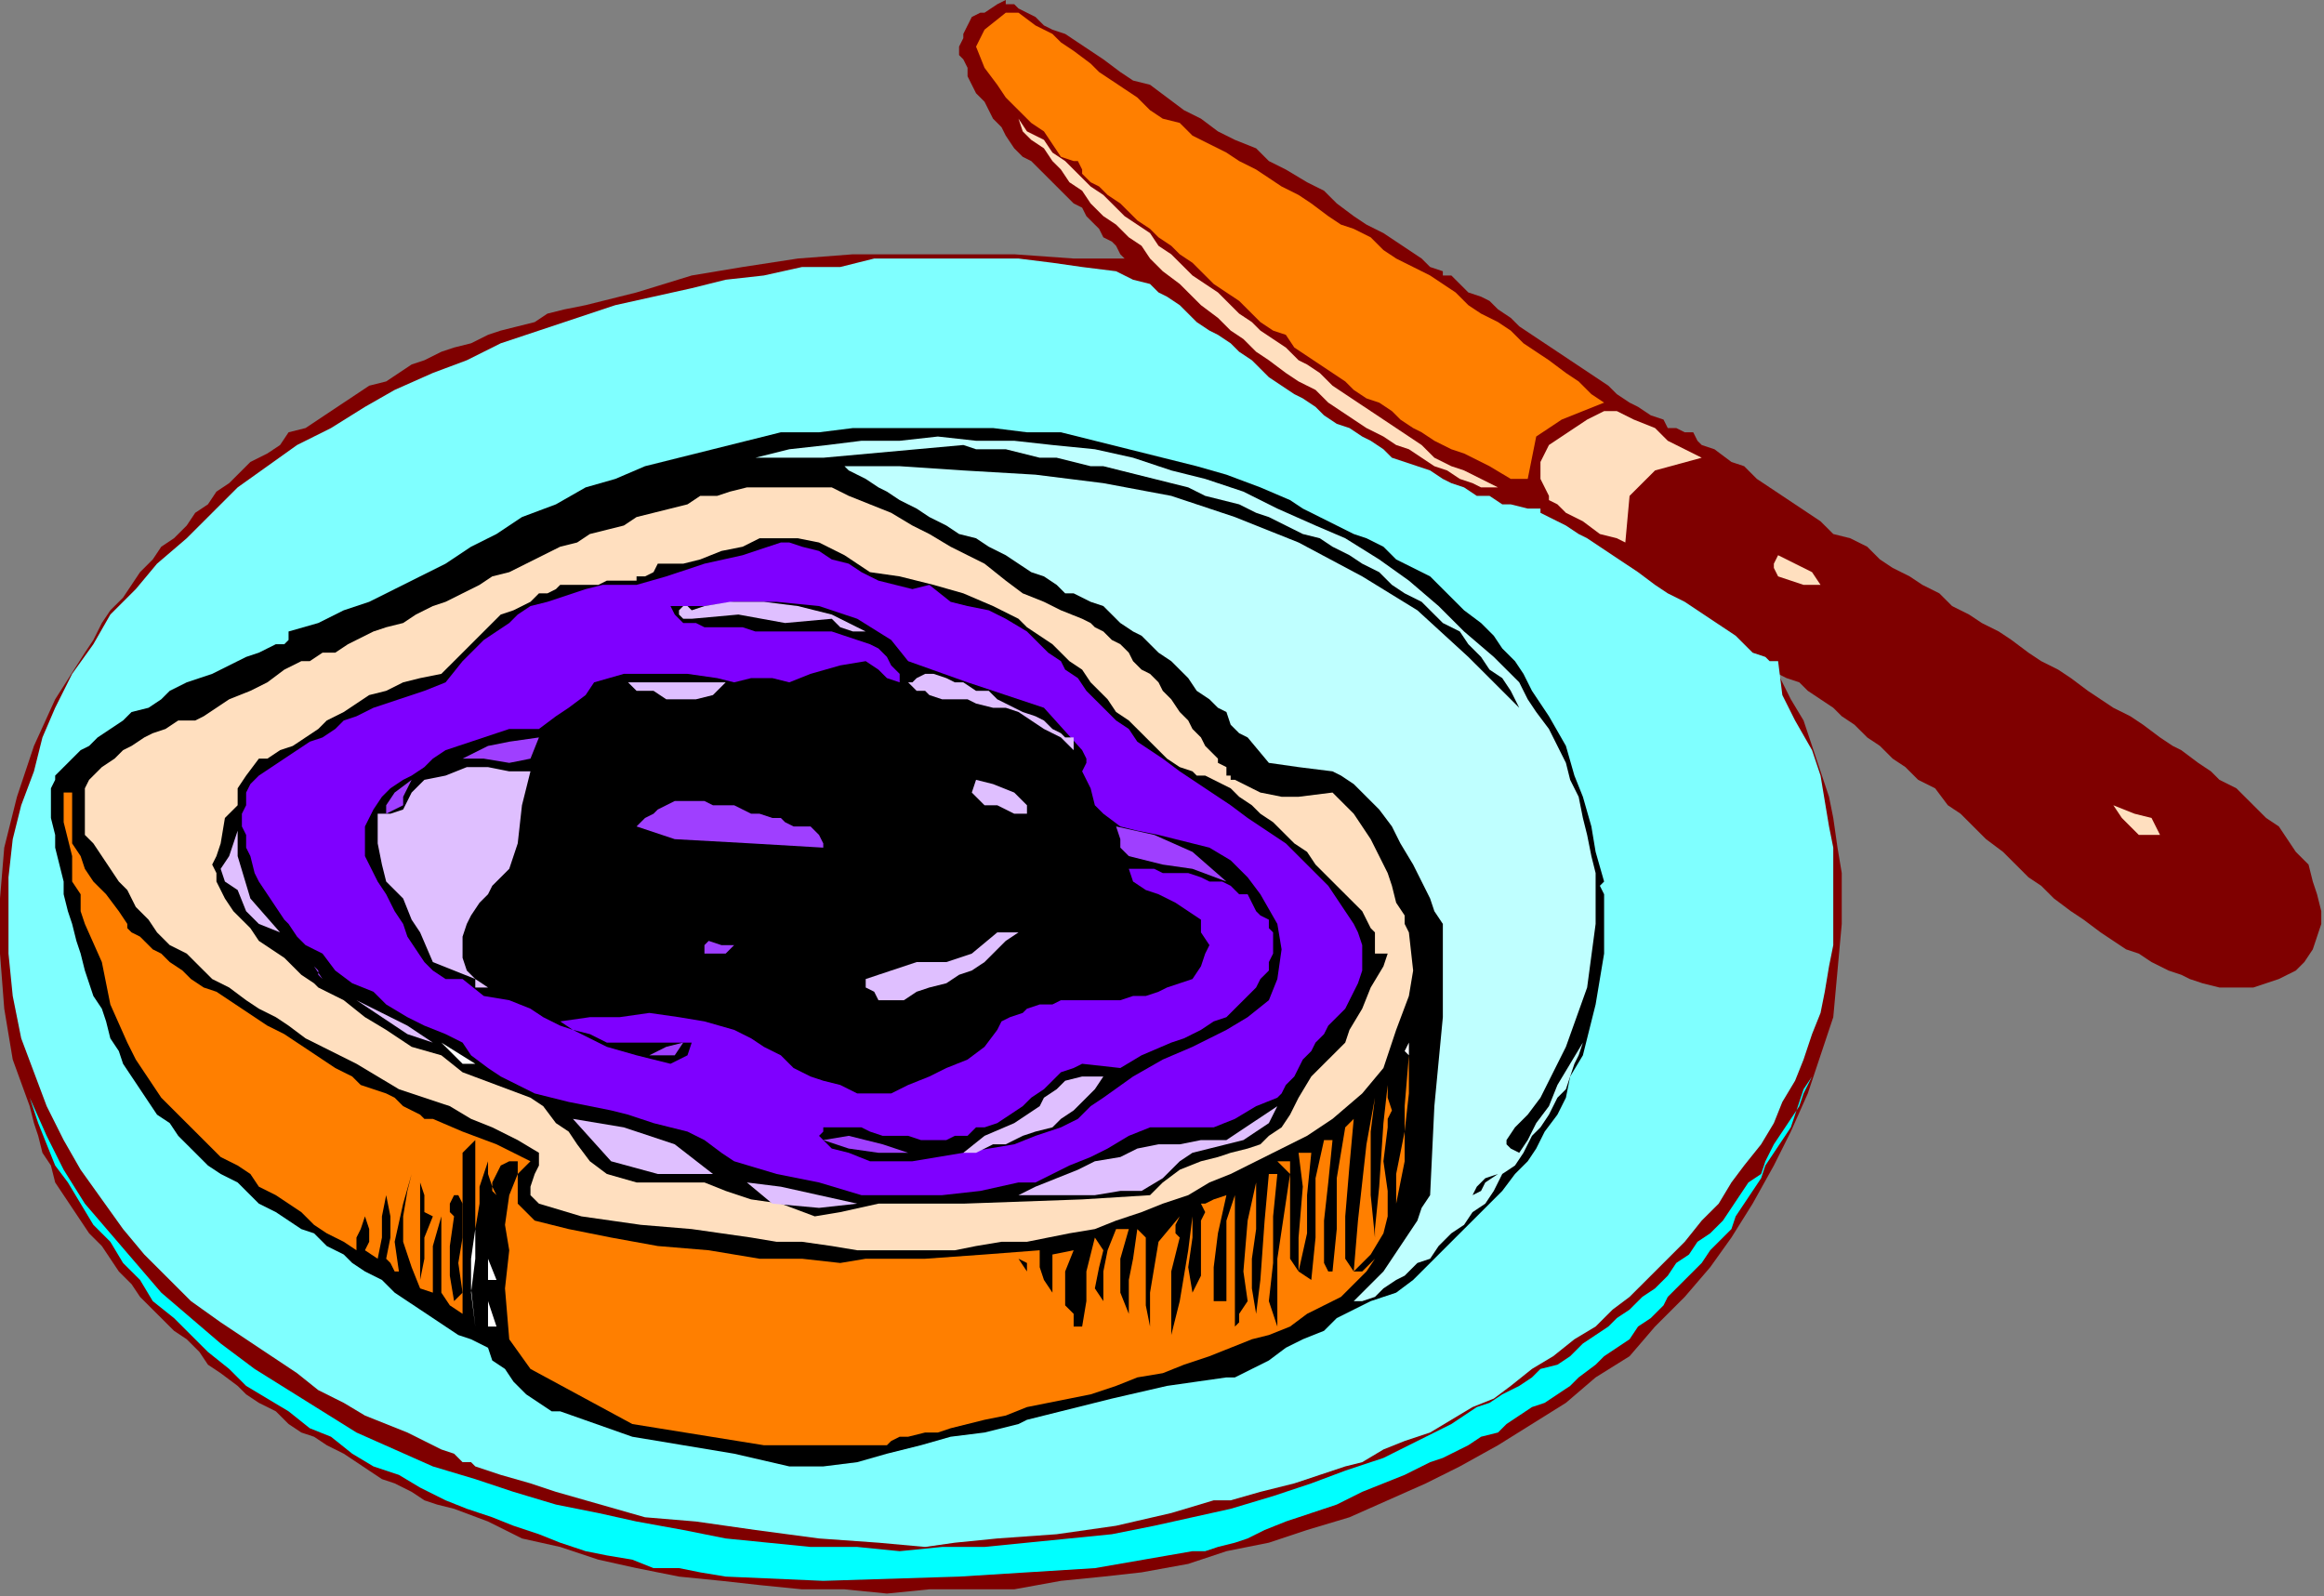
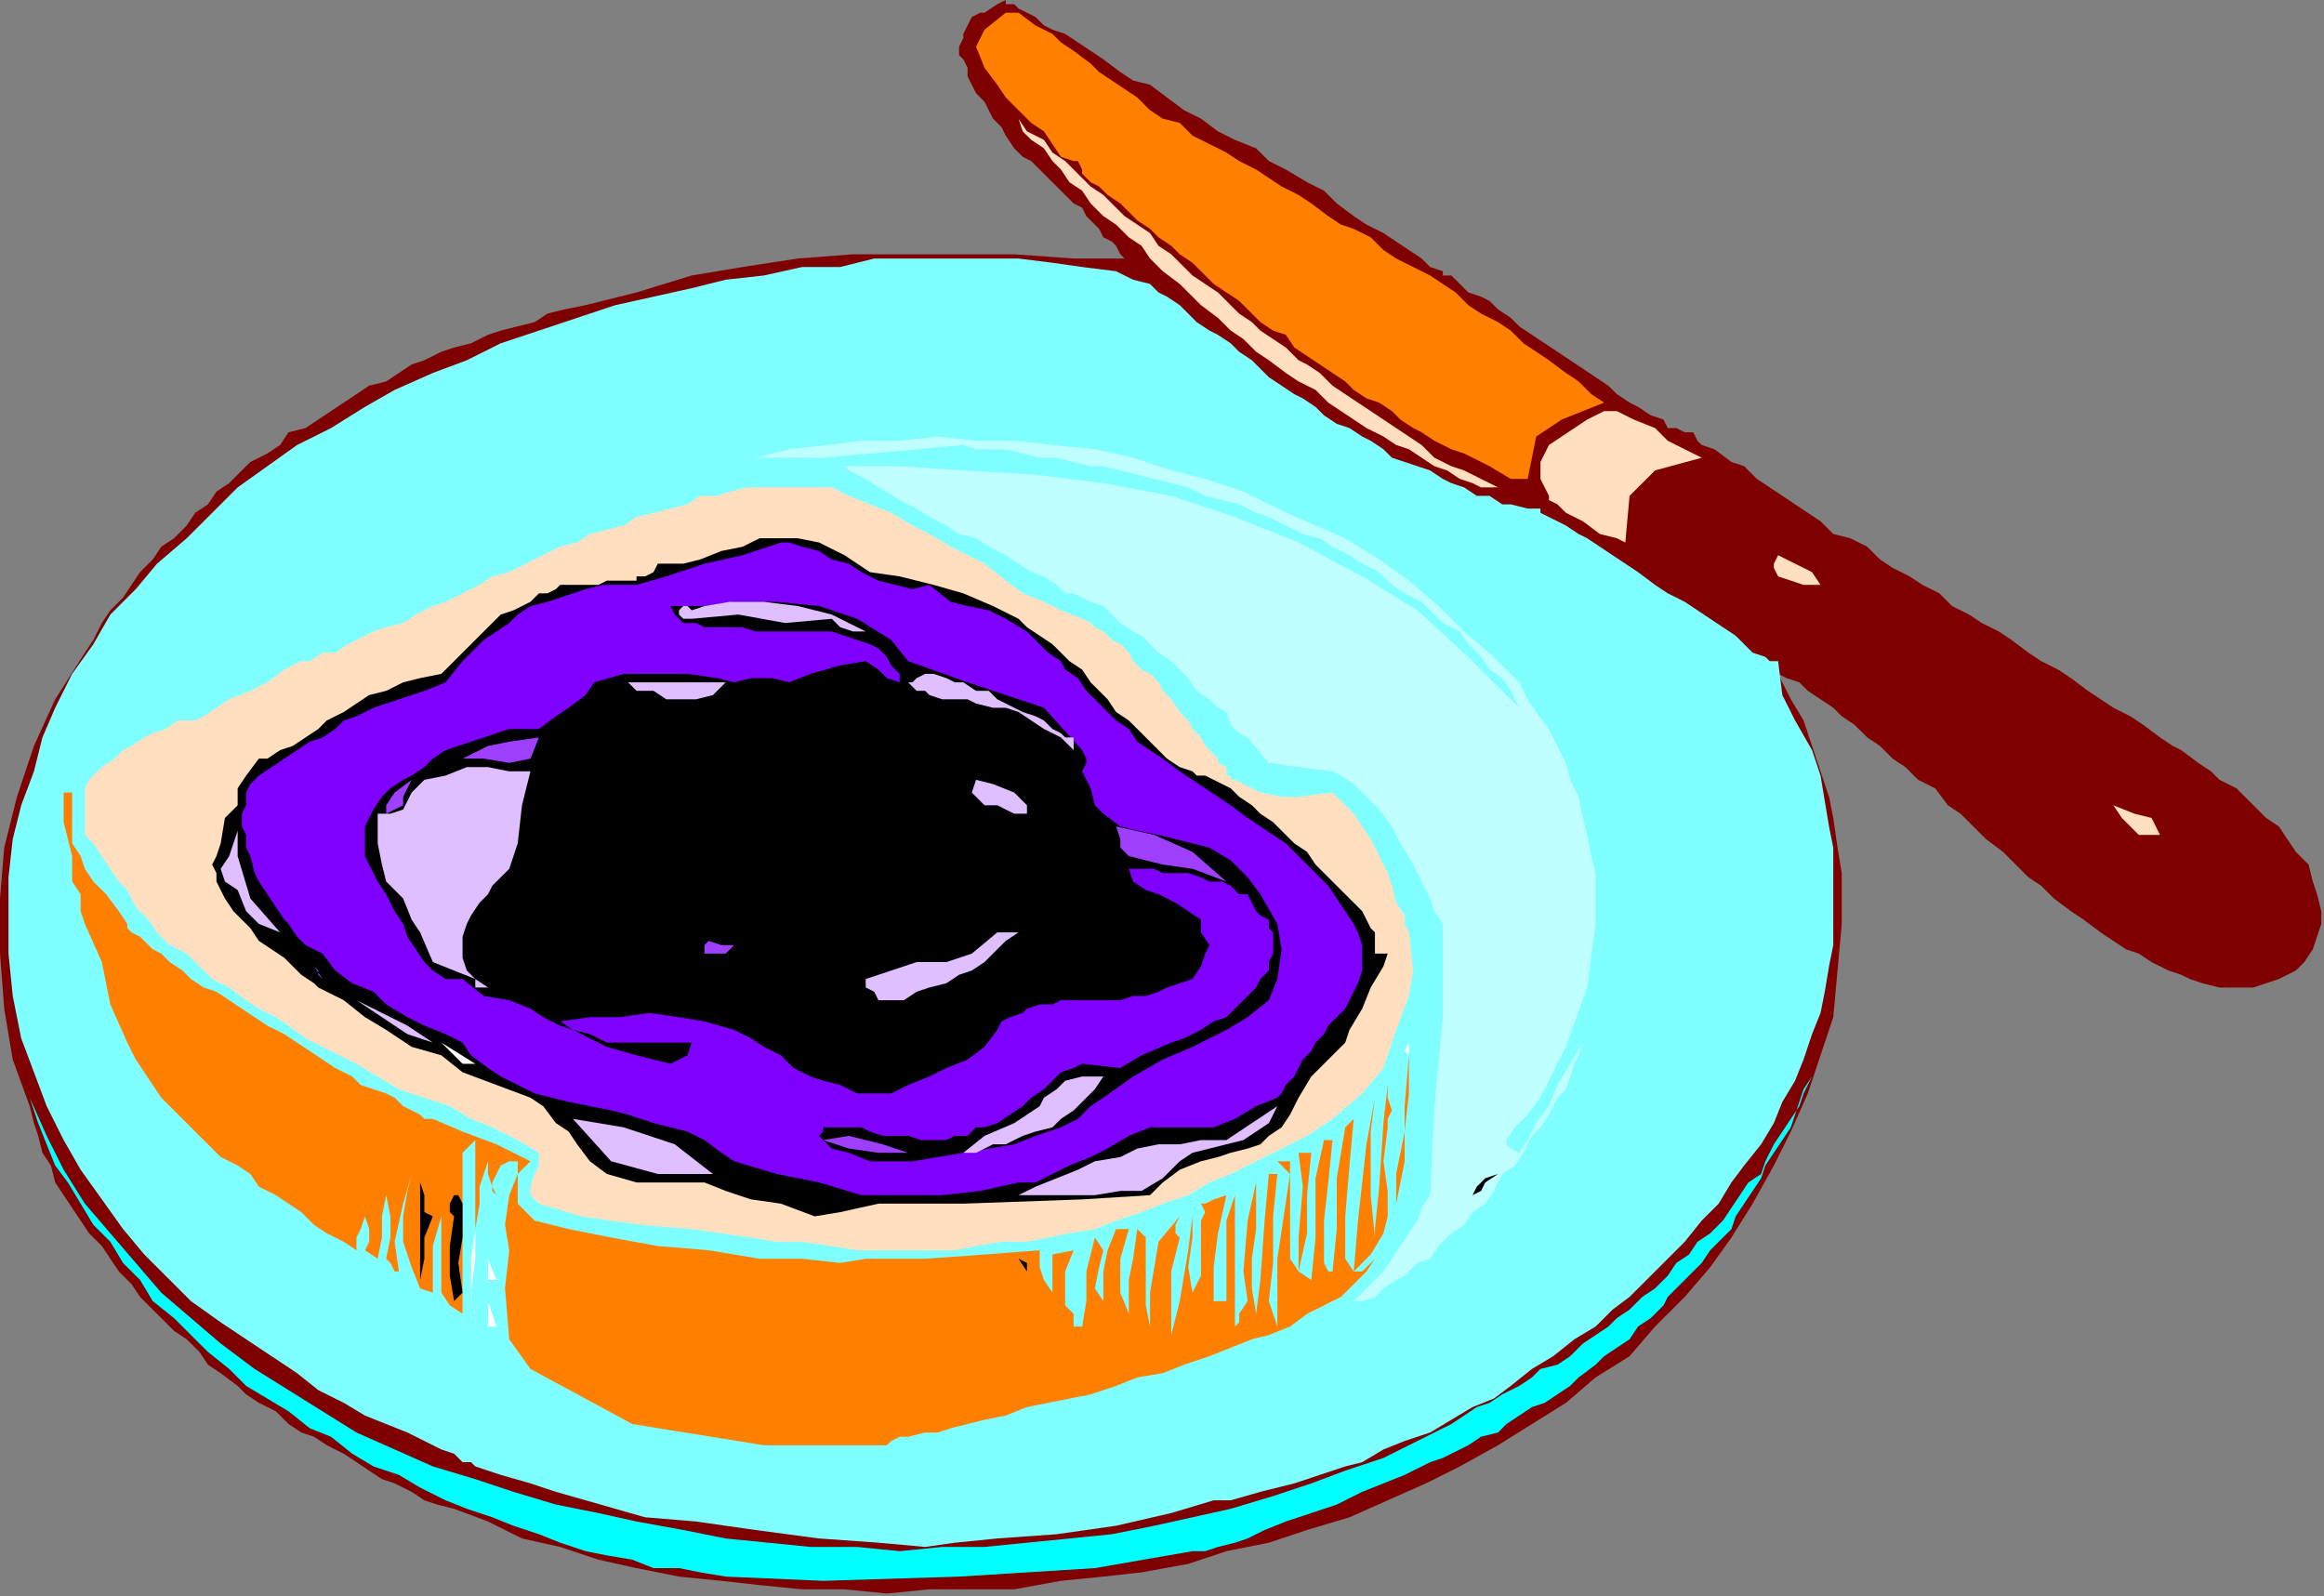
<svg xmlns="http://www.w3.org/2000/svg" xmlns:ns1="http://sodipodi.sourceforge.net/DTD/sodipodi-0.dtd" xmlns:ns2="http://www.inkscape.org/namespaces/inkscape" version="1.0" width="144.949mm" height="99.568mm" id="svg109" ns1:docname="OBSSG156.WMF">
  <rect width="100%" height="100%" fill="#808080" stroke="none" />
  <ns1:namedview pagecolor="#ffffff" bordercolor="#666666" borderopacity="1" objecttolerance="10" gridtolerance="10" guidetolerance="10" ns2:pageopacity="0" ns2:pageshadow="2" ns2:window-width="640" ns2:window-height="480" id="namedview111" />
  <defs id="defs3">
    <pattern id="WMFhbasepattern" patternUnits="userSpaceOnUse" width="6" height="6" x="0" y="0" />
  </defs>
  <path style="fill:#7f0000;fill-rule:evenodd;fill-opacity:1;stroke:none;" d="  M 340.124,63.946   L 340.124,64.945   L 342.125,64.945   L 343.125,65.944   L 344.126,66.943   L 346.127,68.941   L 349.128,69.94   L 351.128,70.94   L 353.129,72.938   L 356.13,74.936   L 358.131,76.934   L 361.132,78.933   L 364.133,80.931   L 367.134,82.929   L 370.135,84.928   L 373.136,86.926   L 376.137,88.924   L 379.139,90.923   L 381.139,92.921   L 384.14,94.919   L 386.141,95.918   L 389.142,97.917   L 392.143,98.916   L 393.144,100.914   L 395.144,100.914   L 397.145,101.913   L 399.146,101.913   L 399.146,101.913   L 399.146,101.913   L 400.146,103.911   L 401.147,104.911   L 401.147,104.911   L 404.148,105.91   L 408.149,108.907   L 411.15,109.906   L 411.15,109.906   L 411.15,109.906   L 414.151,112.904   L 417.152,114.902   L 420.154,116.9   L 423.155,118.899   L 426.156,120.897   L 429.157,122.895   L 432.158,125.893   L 436.159,126.892   L 440.161,128.89   L 443.162,131.888   L 446.163,133.886   L 450.165,135.884   L 453.166,137.883   L 457.167,139.881   L 460.168,142.878   L 464.17,144.877   L 467.171,146.875   L 471.172,148.873   L 474.173,150.871   L 478.175,153.869   L 481.176,155.867   L 485.177,157.866   L 488.178,159.864   L 492.18,162.861   L 495.181,164.86   L 498.182,166.858   L 502.184,168.856   L 505.185,170.854   L 509.186,173.852   L 512.187,175.85   L 514.188,176.849   L 518.189,179.847   L 521.19,181.845   L 523.191,183.843   L 527.193,185.842   L 529.193,187.84   L 532.195,190.837   L 534.195,192.836   L 537.196,194.834   L 537.196,194.834   L 539.197,197.831   L 541.198,200.829   L 544.199,203.826   L 545.199,207.823   L 546.2,210.82   L 547.2,214.817   L 547.2,217.814   L 546.2,220.812   L 545.199,223.809   L 543.199,226.807   L 541.198,228.805   L 537.196,230.803   L 537.196,230.803   L 534.195,231.803   L 531.194,232.802   L 528.193,232.802   L 525.192,232.802   L 523.191,232.802   L 519.19,231.803   L 516.189,230.803   L 514.188,229.804   L 511.187,228.805   L 507.185,226.807   L 504.184,224.809   L 501.183,223.809   L 498.182,221.811   L 495.181,219.813   L 491.18,216.815   L 488.178,214.817   L 484.177,211.82   L 481.176,208.822   L 478.175,206.824   L 475.174,203.826   L 472.173,200.829   L 468.171,197.831   L 465.17,194.834   L 462.169,191.837   L 459.168,189.838   L 456.167,185.842   L 452.165,183.843   L 449.164,180.846   L 446.163,178.848   L 443.162,175.85   L 440.161,173.852   L 437.16,170.854   L 434.159,168.856   L 432.158,166.858   L 429.157,164.86   L 426.156,162.861   L 424.155,160.863   L 421.154,159.864   L 419.153,158.865   L 419.153,158.865   L 422.154,164.86   L 425.155,169.855   L 427.156,175.85   L 429.157,181.845   L 431.158,187.84   L 432.158,192.836   L 433.158,199.83   L 434.159,205.825   L 434.159,211.82   L 434.159,217.814   L 434.159,217.814   L 433.158,228.805   L 432.158,239.796   L 429.157,248.788   L 429.157,248.788   L 426.156,257.78   L 422.154,266.773   L 418.153,274.766   L 413.151,283.758   L 408.149,291.751   L 403.147,298.746   L 397.145,305.74   L 390.143,312.734   L 384.14,319.728   L 376.137,324.723   L 369.135,330.718   L 361.132,335.714   L 353.129,340.71   L 344.126,345.706   L 336.123,349.702   L 327.12,353.699   L 318.116,357.695   L 308.113,360.693   L 299.109,363.69   L 289.106,365.689   L 280.102,368.686   L 269.098,370.684   L 260.095,371.683   L 250.091,372.683   L 239.087,374.681   L 229.084,374.681   L 219.08,374.681   L 209.076,375.68   L 199.073,374.681   L 189.069,374.681   L 179.065,373.682   L 170.062,372.683   L 160.059,371.683   L 150.055,369.685   L 141.052,367.687   L 132.048,364.689   L 123.045,362.691   L 115.042,358.694   L 107.039,355.697   L 107.039,355.697   L 103.038,354.698   L 100.037,353.699   L 97.035,351.7   L 93.034,349.702   L 90.033,348.703   L 87.032,346.705   L 84.031,344.706   L 81.03,342.708   L 77.028,340.71   L 74.027,338.711   L 71.026,337.712   L 68.025,335.714   L 65.024,332.717   L 61.022,330.718   L 58.021,328.72   L 56.02,326.722   L 52.019,323.724   L 49.018,321.726   L 47.017,318.729   L 44.016,315.731   L 41.015,313.733   L 38.014,310.735   L 36.013,308.737   L 33.012,305.74   L 31.011,302.742   L 28.01,299.745   L 26.01,296.747   L 24.009,293.75   L 21.008,290.752   L 19.007,287.755   L 17.006,284.757   L 15.005,281.76   L 13.005,278.763   L 12.004,274.766   L 10.004,271.769   L 9.003,267.772   L 8.003,264.774   L 7.003,260.778   L 7.003,260.778   L 3.001,249.787   L 1,237.797   L 0,224.809   L 0,211.82   L 1,199.83   L 4.001,187.84   L 8.003,175.85   L 13.005,164.86   L 20.007,153.869   L 20.007,153.869   L 22.008,150.871   L 24.009,146.875   L 26.01,143.877   L 29.011,140.88   L 31.011,137.883   L 33.012,134.885   L 36.013,131.888   L 38.014,128.89   L 41.015,126.892   L 44.016,123.894   L 46.017,120.897   L 49.018,118.899   L 51.019,115.901   L 54.02,113.903   L 57.021,110.906   L 59.022,108.907   L 63.023,106.909   L 66.024,104.911   L 68.025,101.913   L 72.026,100.914   L 75.027,98.916   L 78.029,96.917   L 81.03,94.919   L 84.031,92.921   L 87.032,90.923   L 91.033,89.923   L 94.034,87.925   L 97.035,85.927   L 100.037,84.928   L 104.038,82.929   L 107.039,81.93   L 111.041,80.931   L 115.042,78.933   L 118.043,77.934   L 122.045,76.934   L 126.046,75.935   L 129.047,73.937   L 133.049,72.938   L 138.05,71.939   L 138.05,71.939   L 150.055,68.941   L 163.06,64.945   L 175.064,62.946   L 188.069,60.948   L 201.073,59.949   L 214.078,59.949   L 226.083,59.949   L 239.087,59.949   L 253.093,60.948   L 266.097,60.948   L 266.097,60.948   L 265.097,60.948   L 264.097,59.949   L 264.097,59.949   L 263.096,57.951   L 262.096,56.951   L 260.095,55.952   L 259.095,53.954   L 258.094,52.955   L 256.094,50.957   L 255.093,48.958   L 253.093,47.959   L 251.092,45.961   L 249.091,43.963   L 247.09,41.964   L 245.09,39.966   L 243.089,37.968   L 241.088,36.969   L 239.087,34.97   L 237.087,31.973   L 236.086,29.974   L 234.086,27.976   L 233.085,25.978   L 232.085,23.98   L 230.084,21.981   L 229.084,19.983   L 228.083,17.985   L 228.083,15.986   L 227.083,13.988   L 226.083,12.989   L 226.083,10.991   L 227.083,8.992   L 227.083,7.993   L 228.083,5.995   L 229.084,3.997   L 231.084,2.997   L 232.085,2.997   L 235.086,0.999   L 237.087,0   L 237.087,0   L 237.087,0.999   L 238.087,0.999   L 239.087,0.999   L 240.088,1.998   L 242.088,2.997   L 244.089,3.997   L 246.09,5.995   L 248.091,6.994   L 251.092,7.993   L 254.093,9.991   L 257.094,11.99   L 260.095,13.988   L 264.097,16.986   L 267.098,18.984   L 271.099,19.983   L 275.101,22.98   L 279.102,25.978   L 283.103,27.976   L 287.105,30.974   L 291.106,32.972   L 296.108,34.97   L 299.109,37.968   L 303.111,39.966   L 308.113,42.963   L 312.114,44.962   L 315.115,47.959   L 319.117,50.957   L 322.118,52.955   L 326.119,54.953   L 329.12,56.951   L 332.121,58.95   L 335.122,60.948   L 337.123,62.946   L 340.124,63.946  z " id="path5" />
  <path style="fill:#ff7f00;fill-rule:evenodd;fill-opacity:1;stroke:none;" d="  M 378.138,94.919   L 368.135,98.916   L 362.132,102.912   L 360.132,112.904   L 360.132,112.904   L 356.13,112.904   L 351.128,109.906   L 347.127,107.908   L 347.127,107.908   L 345.126,106.909   L 342.125,105.91   L 340.124,104.911   L 338.124,103.911   L 335.122,101.913   L 333.122,100.914   L 330.121,98.916   L 328.12,96.917   L 325.119,94.919   L 322.118,93.92   L 319.117,91.922   L 317.116,89.923   L 314.115,87.925   L 311.114,85.927   L 308.113,83.929   L 305.112,81.93   L 303.111,78.933   L 300.11,77.934   L 297.109,75.935   L 294.108,72.938   L 292.107,70.94   L 289.106,68.941   L 286.105,66.943   L 283.103,63.946   L 281.103,61.947   L 278.102,59.949   L 276.101,57.951   L 273.1,55.952   L 271.099,53.954   L 268.098,51.956   L 266.097,49.957   L 264.097,47.959   L 261.095,45.961   L 259.095,43.963   L 257.094,42.963   L 255.093,40.965   L 255.093,40.965   L 255.093,39.966   L 254.093,37.968   L 253.093,37.968   L 253.093,37.968   L 250.091,36.969   L 248.091,33.971   L 246.09,30.974   L 243.089,28.975   L 241.088,26.977   L 239.087,24.979   L 237.087,22.98   L 235.086,19.983   L 235.086,19.983   L 232.085,15.986   L 230.084,10.991   L 232.085,6.994   L 237.087,2.997   L 237.087,2.997   L 240.088,2.997   L 244.089,5.995   L 248.091,7.993   L 248.091,7.993   L 250.091,9.991   L 253.093,11.99   L 257.094,14.987   L 259.095,16.986   L 262.096,18.984   L 265.097,20.982   L 268.098,22.98   L 268.098,22.98   L 271.099,25.978   L 274.1,27.976   L 278.102,28.975   L 281.103,31.973   L 285.104,33.971   L 289.106,35.969   L 292.107,37.968   L 296.108,39.966   L 299.109,41.964   L 302.11,43.963   L 306.112,45.961   L 309.113,47.959   L 313.114,50.957   L 316.116,52.955   L 319.117,53.954   L 323.118,55.952   L 326.119,58.95   L 329.12,60.948   L 333.122,62.946   L 337.123,64.945   L 340.124,66.943   L 343.125,68.941   L 346.127,71.939   L 349.128,73.937   L 353.129,75.935   L 356.13,77.934   L 359.131,80.931   L 362.132,82.929   L 365.133,84.928   L 369.135,87.925   L 372.136,89.923   L 375.137,92.921   L 378.138,94.919  z " id="path7" />
  <path style="fill:#ffdfbf;fill-rule:evenodd;fill-opacity:1;stroke:none;" d="  M 353.129,114.902   L 349.128,114.902   L 347.127,113.903   L 344.126,112.904   L 341.125,110.906   L 338.124,109.906   L 335.122,107.908   L 332.121,105.91   L 329.12,104.911   L 326.119,102.912   L 322.118,100.914   L 319.117,98.916   L 316.116,96.917   L 313.114,94.919   L 310.113,91.922   L 306.112,89.923   L 303.111,87.925   L 299.109,84.928   L 296.108,82.929   L 293.107,79.932   L 290.106,77.934   L 287.105,74.936   L 283.103,71.939   L 280.102,68.941   L 278.102,66.943   L 274.1,63.946   L 271.099,60.948   L 269.098,57.951   L 266.097,55.952   L 263.096,52.955   L 260.095,50.957   L 257.094,47.959   L 255.093,44.962   L 252.092,42.963   L 250.091,39.966   L 248.091,37.968   L 246.09,34.97   L 243.089,32.972   L 241.088,30.974   L 240.088,27.976   L 240.088,27.976   L 242.088,30.974   L 246.09,32.972   L 248.091,35.969   L 251.092,37.968   L 254.093,40.965   L 257.094,43.963   L 260.095,45.961   L 262.096,47.959   L 265.097,50.957   L 268.098,52.955   L 271.099,54.953   L 273.1,57.951   L 276.101,59.949   L 278.102,61.947   L 281.103,64.945   L 284.104,66.943   L 287.105,68.941   L 289.106,70.94   L 292.107,73.937   L 295.108,75.935   L 297.109,77.934   L 300.11,79.932   L 303.111,81.93   L 306.112,84.928   L 308.113,85.927   L 311.114,87.925   L 314.115,90.923   L 317.116,92.921   L 320.117,94.919   L 323.118,96.917   L 326.119,98.916   L 329.12,100.914   L 332.121,102.912   L 335.122,104.911   L 338.124,107.908   L 342.125,109.906   L 345.126,110.906   L 349.128,112.904   L 353.129,114.902  z " id="path9" />
  <path style="fill:#7fffff;fill-rule:evenodd;fill-opacity:1;stroke:none;" d="  M 271.099,66.943   L 271.099,66.943   L 273.1,68.941   L 275.101,69.94   L 278.102,71.939   L 280.102,73.937   L 282.103,75.935   L 285.104,77.934   L 287.105,78.933   L 290.106,80.931   L 292.107,82.929   L 295.108,84.928   L 297.109,86.926   L 299.109,88.924   L 302.11,90.923   L 305.112,92.921   L 307.112,93.92   L 310.113,95.918   L 312.114,97.917   L 315.115,99.915   L 318.116,100.914   L 321.117,102.912   L 323.118,103.911   L 326.119,105.91   L 328.12,107.908   L 331.121,108.907   L 334.122,109.906   L 337.123,110.906   L 340.124,112.904   L 342.125,113.903   L 345.126,114.902   L 348.127,116.9   L 351.128,116.9   L 354.129,118.899   L 356.13,118.899   L 360.132,119.898   L 363.133,119.898   L 363.133,119.898   L 363.133,119.898   L 363.133,120.897   L 365.133,121.896   L 367.134,122.895   L 369.135,123.894   L 372.136,125.893   L 374.137,126.892   L 377.138,128.89   L 380.139,130.889   L 383.14,132.887   L 386.141,134.885   L 390.143,137.883   L 393.144,139.881   L 397.145,141.879   L 400.146,143.877   L 403.147,145.876   L 406.148,147.874   L 409.15,149.872   L 411.15,151.871   L 413.151,153.869   L 416.152,154.868   L 417.152,155.867   L 419.153,155.867   L 419.153,155.867   L 420.154,163.86   L 423.155,169.855   L 427.156,176.849   L 427.156,176.849   L 429.157,182.844   L 430.157,188.839   L 431.158,194.834   L 432.158,199.83   L 432.158,205.825   L 432.158,210.82   L 432.158,216.815   L 432.158,222.81   L 431.158,227.806   L 430.157,233.801   L 429.157,238.797   L 427.156,243.792   L 425.155,249.787   L 423.155,254.783   L 420.154,259.779   L 418.153,264.774   L 415.152,269.77   L 411.15,274.766   L 408.149,278.763   L 405.148,283.758   L 401.147,287.755   L 397.145,292.751   L 393.144,296.747   L 389.142,300.744   L 384.14,305.74   L 380.139,308.737   L 376.137,312.734   L 371.136,315.731   L 366.134,319.728   L 361.132,322.725   L 356.13,326.722   L 352.129,329.719   L 347.127,331.717   L 342.125,334.715   L 337.123,337.712   L 331.121,339.711   L 326.119,341.709   L 321.117,344.706   L 317.116,345.706   L 317.116,345.706   L 311.114,347.704   L 305.112,349.702   L 297.109,351.7   L 290.106,353.699   L 286.105,353.699   L 286.105,353.699   L 276.101,356.696   L 263.096,359.694   L 249.091,361.692   L 235.086,362.691   L 225.082,363.69   L 225.082,363.69   L 218.08,364.689   L 207.076,363.69   L 193.071,362.691   L 178.065,360.693   L 164.06,358.694   L 152.056,357.695   L 145.053,355.697   L 145.053,355.697   L 138.05,353.699   L 131.048,351.7   L 125.046,349.702   L 118.043,347.704   L 112.041,345.706   L 112.041,345.706   L 111.041,344.706   L 109.04,344.706   L 107.039,342.708   L 104.038,341.709   L 100.037,339.711   L 96.035,337.712   L 91.033,335.714   L 86.031,333.716   L 81.03,330.718   L 75.027,327.721   L 70.026,323.724   L 64.023,319.728   L 58.021,315.731   L 52.019,311.734   L 45.016,306.739   L 40.015,301.743   L 34.012,295.748   L 29.011,289.753   L 24.009,282.759   L 19.007,275.765   L 15.005,268.771   L 11.004,260.778   L 8.003,252.785   L 5.002,244.791   L 3.001,234.8   L 2.001,224.809   L 2.001,214.817   L 2.001,214.817   L 2.001,206.824   L 3.001,197.831   L 5.002,189.838   L 8.003,181.845   L 10.004,173.852   L 13.005,166.858   L 17.006,158.865   L 22.008,151.871   L 26.01,144.877   L 32.012,138.882   L 37.014,132.887   L 44.016,126.892   L 50.018,120.897   L 56.02,114.902   L 63.023,109.906   L 70.026,104.911   L 78.029,100.914   L 86.031,95.918   L 93.034,91.922   L 102.037,87.925   L 110.04,84.928   L 118.043,80.931   L 127.046,77.934   L 136.05,74.936   L 145.053,71.939   L 154.056,69.94   L 163.06,67.942   L 171.063,65.944   L 180.066,64.945   L 189.069,62.946   L 198.072,62.946   L 206.075,60.948   L 215.079,60.948   L 223.082,60.948   L 232.085,60.948   L 240.088,60.948   L 248.091,61.947   L 255.093,62.946   L 263.096,63.946   L 263.096,63.946   L 265.097,64.945   L 267.098,65.944   L 271.099,66.943  z " id="path11" />
  <path style="fill:#ffdfbf;fill-rule:evenodd;fill-opacity:1;stroke:none;" d="  M 401.147,107.908   L 390.143,110.906   L 384.14,116.9   L 383.14,127.891   L 383.14,127.891   L 381.139,126.892   L 377.138,125.893   L 373.136,122.895   L 369.135,120.897   L 367.134,118.899   L 365.133,117.9   L 365.133,117.9   L 365.133,116.9   L 364.133,114.902   L 363.133,112.904   L 363.133,112.904   L 363.133,108.907   L 365.133,104.911   L 368.135,102.912   L 371.136,100.914   L 374.137,98.916   L 378.138,96.917   L 378.138,96.917   L 381.139,96.917   L 385.141,98.916   L 390.143,100.914   L 393.144,103.911   L 397.145,105.91   L 401.147,107.908  z " id="path13" />
-   <path style="fill:#000000;fill-rule:evenodd;fill-opacity:1;stroke:none;" d="  M 378.138,207.823   L 377.138,208.822   L 378.138,210.82   L 378.138,212.819   L 378.138,212.819   L 378.138,224.809   L 376.137,236.798   L 373.136,248.788   L 373.136,248.788   L 370.135,253.784   L 369.135,258.78   L 367.134,262.776   L 364.133,266.773   L 362.132,270.769   L 360.132,273.767   L 357.131,276.764   L 354.129,280.761   L 352.129,282.759   L 349.128,285.757   L 346.127,288.754   L 343.125,291.751   L 340.124,294.749   L 337.123,297.746   L 333.122,301.743   L 329.12,304.74   L 329.12,304.74   L 326.119,305.74   L 323.118,306.739   L 319.117,308.737   L 315.115,310.735   L 312.114,313.733   L 307.112,315.731   L 303.111,317.729   L 299.109,320.727   L 295.108,322.725   L 291.106,324.723   L 289.106,324.723   L 289.106,324.723   L 275.101,326.722   L 262.096,329.719   L 250.091,332.717   L 250.091,332.717   L 246.09,333.716   L 242.088,334.715   L 240.088,335.714   L 240.088,335.714   L 232.085,337.712   L 224.082,338.711   L 217.079,340.71   L 209.076,342.708   L 202.074,344.706   L 194.071,345.706   L 186.068,345.706   L 186.068,345.706   L 173.063,342.708   L 149.054,338.711   L 132.048,332.717   L 132.048,332.717   L 130.048,332.717   L 127.046,330.718   L 124.045,328.72   L 121.044,325.723   L 119.044,322.725   L 116.042,320.727   L 115.042,317.729   L 115.042,317.729   L 111.041,315.731   L 108.039,314.732   L 105.038,312.734   L 102.037,310.735   L 99.036,308.737   L 96.035,306.739   L 93.034,304.74   L 90.033,301.743   L 86.031,299.745   L 83.03,297.746   L 81.03,295.748   L 77.028,293.75   L 74.027,290.752   L 71.026,289.753   L 68.025,287.755   L 65.024,285.757   L 61.022,283.758   L 58.021,280.761   L 56.02,278.763   L 56.02,278.763   L 52.019,276.764   L 49.018,274.766   L 47.017,272.768   L 44.016,269.77   L 42.015,267.772   L 40.015,264.774   L 37.014,262.776   L 35.013,259.779   L 33.012,256.781   L 31.011,253.784   L 29.011,250.786   L 28.01,247.789   L 26.01,244.791   L 25.009,240.795   L 24.009,237.797   L 22.008,234.8   L 21.008,231.803   L 20.007,228.805   L 19.007,224.809   L 18.007,221.811   L 17.006,217.814   L 16.006,214.817   L 15.005,210.82   L 15.005,207.823   L 14.005,203.826   L 13.005,199.83   L 13.005,196.832   L 12.004,192.836   L 12.004,189.838   L 12.004,189.838   L 12.004,187.84   L 12.004,185.842   L 13.005,183.843   L 13.005,182.844   L 15.005,180.846   L 17.006,178.848   L 19.007,176.849   L 21.008,175.85   L 23.008,173.852   L 26.01,171.854   L 29.011,169.855   L 31.011,167.857   L 35.013,166.858   L 38.014,164.86   L 40.015,162.861   L 44.016,160.863   L 47.017,159.864   L 50.018,158.865   L 52.019,157.866   L 56.02,155.867   L 58.021,154.868   L 61.022,153.869   L 63.023,152.87   L 65.024,151.871   L 67.024,151.871   L 68.025,150.871   L 68.025,150.871   L 68.025,148.873   L 75.027,146.875   L 81.03,143.877   L 87.032,141.879   L 93.034,138.882   L 99.036,135.884   L 105.038,132.887   L 111.041,128.89   L 117.043,125.893   L 117.043,125.893   L 123.045,121.896   L 131.048,118.899   L 138.05,114.902   L 145.053,112.904   L 152.056,109.906   L 160.059,107.908   L 168.061,105.91   L 176.064,103.911   L 184.067,101.913   L 193.071,101.913   L 201.073,100.914   L 209.076,100.914   L 218.08,100.914   L 226.083,100.914   L 234.086,100.914   L 242.088,101.913   L 250.091,101.913   L 258.094,103.911   L 266.097,105.91   L 274.1,107.908   L 282.103,109.906   L 289.106,111.905   L 297.109,114.902   L 304.111,117.9   L 304.111,117.9   L 307.112,119.898   L 311.114,121.896   L 315.115,123.894   L 319.117,125.893   L 322.118,126.892   L 326.119,128.89   L 329.12,131.888   L 333.122,133.886   L 337.123,135.884   L 340.124,138.882   L 343.125,141.879   L 345.126,143.877   L 349.128,146.875   L 352.129,149.872   L 354.129,152.87   L 357.131,155.867   L 359.131,158.865   L 361.132,162.861   L 363.133,165.859   L 365.133,168.856   L 365.133,168.856   L 369.135,175.85   L 371.136,182.844   L 373.136,187.84   L 375.137,194.834   L 376.137,200.829   L 378.138,207.823  z " id="path15" />
  <path style="fill:#bfffff;fill-rule:evenodd;fill-opacity:1;stroke:none;" d="  M 358.131,271.769   L 360.132,268.771   L 362.132,264.774   L 365.133,260.778   L 367.134,255.782   L 370.135,250.786   L 373.136,245.791   L 373.136,245.791   L 372.136,248.788   L 371.136,250.786   L 370.135,253.784   L 369.135,256.781   L 367.134,258.78   L 365.133,262.776   L 363.133,265.774   L 361.132,267.772   L 359.131,271.769   L 357.131,274.766   L 354.129,276.764   L 352.129,280.761   L 350.128,283.758   L 347.127,285.757   L 345.126,288.754   L 342.125,290.752   L 339.124,293.75   L 337.123,296.747   L 334.122,297.746   L 331.121,300.744   L 329.12,301.743   L 326.119,303.741   L 324.118,305.74   L 321.117,306.739   L 319.117,306.739   L 319.117,306.739   L 321.117,304.74   L 324.118,301.743   L 326.119,299.745   L 328.12,296.747   L 330.121,293.75   L 332.121,290.752   L 334.122,287.755   L 335.122,284.757   L 337.123,281.76   L 337.123,281.76   L 337.123,281.76   L 337.123,280.761   L 337.123,281.76   L 337.123,281.76   L 338.124,260.778   L 340.124,239.796   L 340.124,217.814   L 340.124,217.814   L 338.124,214.817   L 337.123,211.82   L 335.122,207.823   L 333.122,203.826   L 330.121,198.831   L 328.12,194.834   L 325.119,190.837   L 322.118,187.84   L 319.117,184.843   L 316.116,182.844   L 314.115,181.845   L 314.115,181.845   L 306.112,180.846   L 299.109,179.847   L 294.108,173.852   L 294.108,173.852   L 292.107,172.853   L 290.106,170.854   L 289.106,167.857   L 287.105,166.858   L 285.104,164.86   L 282.103,162.861   L 280.102,159.864   L 278.102,157.866   L 276.101,155.867   L 273.1,153.869   L 271.099,151.871   L 269.098,149.872   L 267.098,148.873   L 264.097,146.875   L 262.096,144.877   L 260.095,142.878   L 257.094,141.879   L 255.093,140.88   L 255.093,140.88   L 253.093,139.881   L 251.092,139.881   L 249.091,137.883   L 246.09,135.884   L 243.089,134.885   L 240.088,132.887   L 237.087,130.889   L 233.085,128.89   L 230.084,126.892   L 226.083,125.893   L 223.082,123.894   L 219.08,121.896   L 216.079,119.898   L 212.078,117.9   L 209.076,115.901   L 207.076,114.902   L 204.075,112.904   L 202.074,111.905   L 200.073,110.906   L 200.073,110.906   L 199.073,109.906   L 199.073,109.906   L 209.076,109.906   L 209.076,109.906   L 210.077,109.906   L 212.078,109.906   L 212.078,109.906   L 227.083,110.906   L 244.089,111.905   L 260.095,113.903   L 276.101,116.9   L 291.106,121.896   L 306.112,127.891   L 321.117,135.884   L 334.122,143.877   L 346.127,154.868   L 358.131,166.858   L 358.131,166.858   L 360.132,168.856   L 358.131,166.858   L 356.13,162.861   L 354.129,159.864   L 351.128,157.866   L 349.128,154.868   L 346.127,151.871   L 344.126,148.873   L 340.124,146.875   L 338.124,144.877   L 335.122,141.879   L 331.121,139.881   L 328.12,137.883   L 325.119,134.885   L 321.117,132.887   L 318.116,130.889   L 314.115,128.89   L 311.114,126.892   L 307.112,125.893   L 303.111,123.894   L 299.109,121.896   L 296.108,120.897   L 292.107,118.899   L 288.105,117.9   L 284.104,116.9   L 280.102,114.902   L 276.101,113.903   L 272.099,112.904   L 268.098,111.905   L 264.097,110.906   L 260.095,109.906   L 257.094,109.906   L 253.093,108.907   L 249.091,107.908   L 245.09,107.908   L 241.088,106.909   L 237.087,105.91   L 234.086,105.91   L 230.084,105.91   L 227.083,104.911   L 227.083,104.911   L 216.079,105.91   L 205.075,106.909   L 194.071,107.908   L 194.071,107.908   L 188.069,107.908   L 183.067,107.908   L 178.065,107.908   L 178.065,107.908   L 186.068,105.91   L 195.071,104.911   L 203.074,103.911   L 212.078,103.911   L 221.081,102.912   L 230.084,103.911   L 239.087,103.911   L 248.091,104.911   L 258.094,105.91   L 267.098,107.908   L 276.101,110.906   L 284.104,112.904   L 293.107,115.901   L 301.11,119.898   L 310.113,123.894   L 317.116,126.892   L 325.119,131.888   L 332.121,136.883   L 339.124,142.878   L 345.126,148.873   L 352.129,154.868   L 358.131,160.863   L 358.131,160.863   L 360.132,164.86   L 362.132,167.857   L 365.133,171.854   L 367.134,175.85   L 369.135,179.847   L 370.135,183.843   L 372.136,187.84   L 373.136,192.836   L 374.137,196.832   L 375.137,201.828   L 376.137,205.825   L 376.137,209.821   L 376.137,213.818   L 376.137,217.814   L 376.137,217.814   L 374.137,232.802   L 369.135,246.79   L 363.133,258.78   L 363.133,258.78   L 360.132,262.776   L 357.131,265.774   L 355.13,268.771   L 355.13,268.771   L 355.13,269.77   L 356.13,270.769   L 358.131,271.769  z " id="path17" />
  <path style="fill:#ffdfbf;fill-rule:evenodd;fill-opacity:1;stroke:none;" d="  M 127.046,271.769   L 122.045,268.771   L 116.042,265.774   L 111.041,263.775   L 106.039,260.778   L 100.037,258.78   L 94.034,256.781   L 89.033,253.784   L 84.031,250.786   L 84.031,250.786   L 80.029,248.788   L 76.028,246.79   L 72.026,244.791   L 68.025,241.794   L 65.024,239.796   L 61.022,237.797   L 58.021,235.799   L 54.02,232.802   L 50.018,230.803   L 47.017,227.806   L 44.016,224.809   L 40.015,222.81   L 37.014,219.813   L 35.013,216.815   L 32.012,213.818   L 30.011,209.821   L 30.011,209.821   L 28.01,207.823   L 26.01,204.826   L 24.009,201.828   L 22.008,198.831   L 20.007,196.832   L 20.007,192.836   L 20.007,189.838   L 20.007,189.838   L 20.007,187.84   L 20.007,185.842   L 21.008,183.843   L 22.008,182.844   L 24.009,180.846   L 27.01,178.848   L 29.011,176.849   L 31.011,175.85   L 34.012,173.852   L 36.013,172.853   L 39.014,171.854   L 42.015,169.855   L 44.016,169.855   L 46.017,169.855   L 48.018,168.856   L 48.018,168.856   L 51.019,166.858   L 54.02,164.86   L 59.022,162.861   L 63.023,160.863   L 67.024,157.866   L 71.026,155.867   L 71.026,155.867   L 73.027,155.867   L 76.028,153.869   L 79.029,153.869   L 82.03,151.871   L 84.031,150.871   L 88.032,148.873   L 91.033,147.874   L 95.035,146.875   L 98.036,144.877   L 102.037,142.878   L 105.038,141.879   L 109.04,139.881   L 113.041,137.883   L 116.042,135.884   L 120.044,134.885   L 124.045,132.887   L 128.047,130.889   L 132.048,128.89   L 136.05,127.891   L 139.051,125.893   L 143.052,124.894   L 147.054,123.894   L 150.055,121.896   L 154.056,120.897   L 158.058,119.898   L 162.059,118.899   L 165.06,116.9   L 169.062,116.9   L 172.063,115.901   L 176.064,114.902   L 179.065,114.902   L 182.067,114.902   L 185.068,114.902   L 188.069,114.902   L 191.07,114.902   L 194.071,114.902   L 196.072,114.902   L 196.072,114.902   L 200.073,116.9   L 205.075,118.899   L 210.077,120.897   L 215.079,123.894   L 219.08,125.893   L 224.082,128.89   L 228.083,130.889   L 232.085,132.887   L 232.085,132.887   L 237.087,136.883   L 241.088,139.881   L 246.09,141.879   L 250.091,143.877   L 255.093,145.876   L 255.093,145.876   L 257.094,146.875   L 258.094,147.874   L 260.095,148.873   L 262.096,150.871   L 264.097,151.871   L 266.097,153.869   L 267.098,155.867   L 269.098,157.866   L 271.099,158.865   L 273.1,160.863   L 274.1,162.861   L 276.101,164.86   L 278.102,167.857   L 280.102,169.855   L 281.103,171.854   L 283.103,173.852   L 284.104,175.85   L 285.104,176.849   L 287.105,178.848   L 287.105,179.847   L 289.106,180.846   L 289.106,182.844   L 290.106,182.844   L 290.106,183.843   L 290.106,183.843   L 291.106,183.843   L 291.106,183.843   L 297.109,186.841   L 302.11,187.84   L 306.112,187.84   L 314.115,186.841   L 314.115,186.841   L 315.115,187.84   L 317.116,189.838   L 319.117,191.837   L 321.117,194.834   L 323.118,197.831   L 325.119,201.828   L 327.12,205.825   L 328.12,208.822   L 329.12,212.819   L 331.121,215.816   L 331.121,217.814   L 332.121,219.813   L 332.121,219.813   L 333.122,228.805   L 332.121,234.8   L 329.12,242.793   L 329.12,242.793   L 326.119,251.786   L 321.117,257.78   L 314.115,263.775   L 314.115,263.775   L 308.113,267.772   L 302.11,270.769   L 296.108,273.767   L 290.106,276.764   L 285.104,278.763   L 280.102,281.76   L 274.1,283.758   L 269.098,285.757   L 263.096,287.755   L 258.094,289.753   L 252.092,290.752   L 247.09,291.751   L 242.088,292.751   L 236.086,292.751   L 230.084,293.75   L 225.082,294.749   L 219.08,294.749   L 214.078,294.749   L 208.076,294.749   L 202.074,294.749   L 196.072,293.75   L 189.069,292.751   L 183.067,292.751   L 177.065,291.751   L 170.062,290.752   L 163.06,289.753   L 163.06,289.753   L 151.055,288.754   L 137.05,286.756   L 127.046,283.758   L 127.046,283.758   L 125.046,281.76   L 125.046,279.762   L 126.046,276.764   L 127.046,274.766   L 127.046,271.769  z " id="path19" />
  <path style="fill:#000000;fill-rule:evenodd;fill-opacity:1;stroke:none;" d="  M 281.103,181.845   L 282.103,182.844   L 284.104,182.844   L 286.105,183.843   L 288.105,184.843   L 290.106,185.842   L 292.107,187.84   L 295.108,189.838   L 297.109,191.837   L 300.11,193.835   L 303.111,196.832   L 305.112,198.831   L 308.113,200.829   L 310.113,203.826   L 312.114,205.825   L 315.115,208.822   L 317.116,210.82   L 319.117,212.819   L 321.117,214.817   L 322.118,216.815   L 323.118,218.814   L 324.118,219.813   L 324.118,219.813   L 324.118,222.81   L 324.118,224.809   L 327.12,224.809   L 327.12,224.809   L 326.119,227.806   L 323.118,232.802   L 321.117,237.797   L 318.116,242.793   L 317.116,245.791   L 317.116,245.791   L 313.114,249.787   L 309.113,253.784   L 306.112,258.78   L 306.112,258.78   L 304.111,262.776   L 302.11,265.774   L 299.109,267.772   L 297.109,269.77   L 294.108,270.769   L 290.106,271.769   L 287.105,272.768   L 283.103,273.767   L 283.103,273.767   L 278.102,275.765   L 274.1,278.763   L 271.099,281.76   L 271.099,281.76   L 255.093,282.759   L 227.083,283.758   L 207.076,283.758   L 207.076,283.758   L 198.072,285.757   L 192.07,286.756   L 184.067,283.758   L 184.067,283.758   L 177.065,282.759   L 171.063,280.761   L 166.061,278.763   L 166.061,278.763   L 157.057,278.763   L 150.055,278.763   L 143.052,276.764   L 143.052,276.764   L 139.051,273.767   L 136.05,269.77   L 134.049,266.773   L 131.048,264.774   L 128.047,260.778   L 125.046,258.78   L 125.046,258.78   L 117.043,255.782   L 109.04,252.785   L 104.038,248.788   L 104.038,248.788   L 97.035,246.79   L 91.033,242.793   L 86.031,239.796   L 81.03,235.799   L 81.03,235.799   L 79.029,234.8   L 77.028,233.801   L 75.027,232.802   L 74.027,231.803   L 71.026,229.804   L 69.025,227.806   L 67.024,225.808   L 64.023,223.809   L 61.022,221.811   L 59.022,218.814   L 57.021,216.815   L 55.02,214.817   L 53.019,211.82   L 52.019,209.821   L 51.019,207.823   L 51.019,205.825   L 50.018,203.826   L 51.019,201.828   L 51.019,201.828   L 52.019,198.831   L 53.019,192.836   L 56.02,189.838   L 56.02,189.838   L 56.02,185.842   L 58.021,182.844   L 61.022,178.848   L 61.022,178.848   L 63.023,178.848   L 66.024,176.849   L 69.025,175.85   L 72.026,173.852   L 75.027,171.854   L 77.028,169.855   L 81.03,167.857   L 84.031,165.859   L 87.032,163.86   L 91.033,162.861   L 95.035,160.863   L 99.036,159.864   L 104.038,158.865   L 104.038,158.865   L 107.039,155.867   L 109.04,153.869   L 112.041,150.871   L 114.042,148.873   L 116.042,146.875   L 118.043,144.877   L 121.044,143.877   L 123.045,142.878   L 125.046,141.879   L 127.046,139.881   L 129.047,139.881   L 131.048,138.882   L 132.048,137.883   L 134.049,137.883   L 136.05,137.883   L 137.05,137.883   L 139.051,137.883   L 140.051,137.883   L 141.052,137.883   L 143.052,136.883   L 144.053,136.883   L 145.053,136.883   L 147.054,136.883   L 148.054,136.883   L 148.054,136.883   L 150.055,136.883   L 150.055,135.884   L 152.056,135.884   L 152.056,135.884   L 154.056,134.885   L 154.056,134.885   L 155.057,132.887   L 155.057,132.887   L 161.059,132.887   L 165.06,131.888   L 170.062,129.889   L 175.064,128.89   L 179.065,126.892   L 184.067,126.892   L 188.069,126.892   L 193.071,127.891   L 199.073,130.889   L 199.073,130.889   L 205.075,134.885   L 212.078,135.884   L 220.08,137.883   L 227.083,139.881   L 234.086,142.878   L 240.088,145.876   L 240.088,145.876   L 242.088,147.874   L 245.09,149.872   L 248.091,151.871   L 250.091,153.869   L 252.092,155.867   L 255.093,157.866   L 257.094,160.863   L 259.095,162.861   L 261.095,164.86   L 263.096,167.857   L 266.097,169.855   L 268.098,171.854   L 270.099,173.852   L 273.1,176.849   L 275.101,178.848   L 278.102,180.846   L 281.103,181.845  z " id="path21" />
  <path style="fill:#7f00ff;fill-rule:evenodd;fill-opacity:1;stroke:none;" d="  M 219.08,137.883   L 224.082,141.879   L 228.083,142.878   L 233.085,143.877   L 237.087,145.876   L 242.088,148.873   L 242.088,148.873   L 244.089,150.871   L 247.09,153.869   L 250.091,155.867   L 251.092,157.866   L 254.093,159.864   L 256.094,162.861   L 258.094,164.86   L 260.095,166.858   L 260.095,166.858   L 263.096,169.855   L 266.097,171.854   L 268.098,174.851   L 271.099,176.849   L 274.1,178.848   L 278.102,181.845   L 281.103,183.843   L 284.104,185.842   L 287.105,187.84   L 290.106,189.838   L 294.108,192.836   L 297.109,194.834   L 300.11,196.832   L 303.111,198.831   L 306.112,201.828   L 308.113,203.826   L 311.114,206.824   L 313.114,208.822   L 315.115,211.82   L 317.116,214.817   L 319.117,217.814   L 319.117,217.814   L 320.117,219.813   L 321.117,222.81   L 321.117,224.809   L 321.117,226.807   L 321.117,228.805   L 320.117,231.803   L 319.117,233.801   L 318.116,235.799   L 317.116,237.797   L 315.115,239.796   L 313.114,241.794   L 312.114,243.792   L 310.113,245.791   L 309.113,247.789   L 307.112,249.787   L 306.112,251.786   L 305.112,253.784   L 303.111,255.782   L 302.11,257.78   L 301.11,258.78   L 301.11,258.78   L 296.108,260.778   L 291.106,263.775   L 286.105,265.774   L 286.105,265.774   L 285.104,265.774   L 283.103,265.774   L 283.103,265.774   L 283.103,265.774   L 278.102,265.774   L 274.1,265.774   L 271.099,265.774   L 271.099,265.774   L 266.097,267.772   L 261.095,270.769   L 257.094,272.768   L 252.092,274.766   L 248.091,276.764   L 244.089,278.763   L 240.088,278.763   L 240.088,278.763   L 231.084,280.761   L 222.081,281.76   L 214.078,281.76   L 214.078,281.76   L 203.074,281.76   L 193.071,278.763   L 183.067,276.764   L 173.063,273.767   L 173.063,273.767   L 170.062,271.769   L 166.061,268.771   L 162.059,266.773   L 158.058,265.774   L 154.056,264.774   L 148.054,262.776   L 144.053,261.777   L 139.051,260.778   L 134.049,259.779   L 130.048,258.78   L 126.046,257.78   L 122.045,255.782   L 118.043,253.784   L 115.042,251.786   L 111.041,248.788   L 109.04,245.791   L 109.04,245.791   L 105.038,243.792   L 100.037,241.794   L 96.035,239.796   L 91.033,236.798   L 88.032,233.801   L 83.03,231.803   L 79.029,228.805   L 76.028,224.809   L 76.028,224.809   L 74.027,223.809   L 72.026,222.81   L 70.026,220.812   L 68.025,217.814   L 67.024,216.815   L 65.024,213.818   L 63.023,210.82   L 61.022,207.823   L 60.022,205.825   L 59.022,201.828   L 58.021,199.83   L 58.021,196.832   L 57.021,194.834   L 57.021,191.837   L 58.021,189.838   L 58.021,186.841   L 58.021,186.841   L 59.022,184.843   L 61.022,182.844   L 64.023,180.846   L 67.024,178.848   L 70.026,176.849   L 73.027,174.851   L 76.028,173.852   L 79.029,171.854   L 81.03,169.855   L 84.031,168.856   L 84.031,168.856   L 88.032,166.858   L 94.034,164.86   L 100.037,162.861   L 105.038,160.863   L 109.04,155.867   L 109.04,155.867   L 111.041,153.869   L 114.042,150.871   L 117.043,148.873   L 120.044,146.875   L 122.045,144.877   L 125.046,142.878   L 129.047,141.879   L 132.048,140.88   L 135.049,139.881   L 138.05,138.882   L 142.052,137.883   L 146.053,137.883   L 150.055,137.883   L 150.055,137.883   L 157.057,135.884   L 166.061,132.887   L 175.064,130.889   L 184.067,127.891   L 184.067,127.891   L 186.068,127.891   L 189.069,128.89   L 193.071,129.889   L 196.072,131.888   L 200.073,132.887   L 203.074,134.885   L 207.076,136.883   L 211.077,137.883   L 215.079,138.882   L 219.08,137.883  z " id="path23" />
  <path style="fill:#ffdfbf;fill-rule:evenodd;fill-opacity:1;stroke:none;" d="  M 429.157,137.883   L 425.155,137.883   L 422.154,136.883   L 419.153,135.884   L 419.153,135.884   L 418.153,133.886   L 418.153,132.887   L 419.153,130.889   L 419.153,130.889   L 423.155,132.887   L 427.156,134.885   L 429.157,137.883  z " id="path25" />
  <path style="fill:#000000;fill-rule:evenodd;fill-opacity:1;stroke:none;" d="  M 214.078,155.867   L 228.083,160.863   L 246.09,166.858   L 255.093,176.849   L 255.093,176.849   L 256.094,178.848   L 256.094,179.847   L 255.093,181.845   L 255.093,181.845   L 257.094,185.842   L 258.094,189.838   L 260.095,191.837   L 260.095,191.837   L 264.097,194.834   L 268.098,195.833   L 273.1,196.832   L 277.101,197.831   L 281.103,198.831   L 285.104,199.83   L 290.106,202.827   L 294.108,206.824   L 297.109,210.82   L 301.11,217.814   L 301.11,217.814   L 302.11,223.809   L 301.11,230.803   L 299.109,235.799   L 299.109,235.799   L 294.108,239.796   L 289.106,242.793   L 281.103,246.79   L 274.1,249.787   L 267.098,253.784   L 260.095,258.78   L 260.095,258.78   L 257.094,260.778   L 254.093,263.775   L 250.091,265.774   L 244.089,267.772   L 239.087,269.77   L 233.085,270.769   L 227.083,271.769   L 221.081,272.768   L 215.079,273.767   L 210.077,273.767   L 205.075,273.767   L 200.073,271.769   L 196.072,270.769   L 194.071,268.771   L 194.071,268.771   L 193.071,267.772   L 194.071,266.773   L 194.071,265.774   L 196.072,265.774   L 198.072,265.774   L 200.073,265.774   L 203.074,265.774   L 205.075,266.773   L 208.076,267.772   L 211.077,267.772   L 214.078,267.772   L 217.079,268.771   L 220.08,268.771   L 223.082,268.771   L 225.082,267.772   L 228.083,267.772   L 230.084,265.774   L 230.084,265.774   L 232.085,265.774   L 235.086,264.774   L 238.087,262.776   L 241.088,260.778   L 243.089,258.78   L 246.09,256.781   L 248.091,254.783   L 250.091,252.785   L 253.093,251.786   L 255.093,250.786   L 255.093,250.786   L 264.097,251.786   L 269.098,248.788   L 276.101,245.791   L 276.101,245.791   L 279.102,244.791   L 283.103,242.793   L 286.105,240.795   L 289.106,239.796   L 291.106,237.797   L 293.107,235.799   L 295.108,233.801   L 296.108,232.802   L 297.109,230.803   L 299.109,228.805   L 299.109,226.807   L 300.11,224.809   L 300.11,223.809   L 300.11,221.811   L 300.11,219.813   L 299.109,218.814   L 299.109,216.815   L 297.109,215.816   L 296.108,214.817   L 295.108,212.819   L 294.108,210.82   L 292.107,210.82   L 290.106,208.822   L 288.105,207.823   L 285.104,207.823   L 283.103,206.824   L 280.102,205.825   L 278.102,205.825   L 274.1,205.825   L 272.099,204.826   L 269.098,204.826   L 266.097,204.826   L 266.097,204.826   L 267.098,207.823   L 270.099,209.821   L 273.1,210.82   L 277.101,212.819   L 280.102,214.817   L 283.103,216.815   L 283.103,219.813   L 283.103,219.813   L 285.104,222.81   L 284.104,224.809   L 283.103,227.806   L 283.103,227.806   L 281.103,230.803   L 278.102,231.803   L 275.101,232.802   L 273.1,233.801   L 270.099,234.8   L 267.098,234.8   L 264.097,235.799   L 262.096,235.799   L 258.094,235.799   L 256.094,235.799   L 253.093,235.799   L 250.091,235.799   L 248.091,236.798   L 245.09,236.798   L 242.088,237.797   L 241.088,238.797   L 238.087,239.796   L 236.086,240.795   L 235.086,242.793   L 235.086,242.793   L 232.085,246.79   L 228.083,249.787   L 223.082,251.786   L 219.08,253.784   L 214.078,255.782   L 214.078,255.782   L 210.077,257.78   L 206.075,257.78   L 202.074,257.78   L 198.072,255.782   L 194.071,254.783   L 191.07,253.784   L 187.068,251.786   L 184.067,248.788   L 180.066,246.79   L 177.065,244.791   L 173.063,242.793   L 173.063,242.793   L 166.061,240.795   L 160.059,239.796   L 153.056,238.797   L 146.053,239.796   L 139.051,239.796   L 132.048,240.795   L 132.048,240.795   L 135.049,242.793   L 139.051,243.792   L 143.052,245.791   L 143.052,245.791   L 149.054,245.791   L 156.057,245.791   L 163.06,245.791   L 163.06,245.791   L 162.059,248.788   L 160.059,249.787   L 158.058,250.786   L 158.058,250.786   L 150.055,248.788   L 143.052,246.79   L 135.049,242.793   L 135.049,242.793   L 132.048,241.794   L 128.047,239.796   L 125.046,237.797   L 125.046,237.797   L 120.044,235.799   L 114.042,234.8   L 109.04,230.803   L 109.04,230.803   L 105.038,230.803   L 102.037,228.805   L 100.037,226.807   L 98.036,223.809   L 96.035,220.812   L 95.035,217.814   L 93.034,214.817   L 91.033,210.82   L 89.033,207.823   L 89.033,207.823   L 88.032,205.825   L 87.032,203.826   L 86.031,201.828   L 86.031,201.828   L 86.031,204.826   L 86.031,204.826   L 86.031,200.829   L 86.031,197.831   L 86.031,194.834   L 86.031,194.834   L 87.032,192.836   L 88.032,190.837   L 90.033,187.84   L 92.034,185.842   L 95.035,183.843   L 97.035,182.844   L 100.037,180.846   L 102.037,178.848   L 105.038,176.849   L 108.039,175.85   L 111.041,174.851   L 114.042,173.852   L 117.043,172.853   L 120.044,171.854   L 122.045,171.854   L 125.046,171.854   L 127.046,171.854   L 127.046,171.854   L 131.048,168.856   L 134.049,166.858   L 138.05,163.86   L 138.05,163.86   L 140.051,160.863   L 147.054,158.865   L 154.056,158.865   L 162.059,158.865   L 169.062,159.864   L 173.063,160.863   L 173.063,160.863   L 177.065,159.864   L 182.067,159.864   L 186.068,160.863   L 186.068,160.863   L 191.07,158.865   L 198.072,156.866   L 204.075,155.867   L 204.075,155.867   L 207.076,157.866   L 209.076,159.864   L 212.078,160.863   L 212.078,160.863   L 212.078,158.865   L 210.077,156.866   L 209.076,154.868   L 207.076,152.87   L 205.075,151.871   L 202.074,150.871   L 199.073,149.872   L 196.072,148.873   L 193.071,148.873   L 189.069,148.873   L 186.068,148.873   L 182.067,148.873   L 178.065,148.873   L 175.064,147.874   L 172.063,147.874   L 169.062,147.874   L 166.061,147.874   L 164.06,146.875   L 161.059,146.875   L 160.059,145.876   L 159.058,144.877   L 158.058,142.878   L 158.058,142.878   L 161.059,142.878   L 164.06,142.878   L 166.061,142.878   L 166.061,142.878   L 173.063,141.879   L 183.067,141.879   L 193.071,142.878   L 202.074,145.876   L 210.077,150.871   L 214.078,155.867  z " id="path27" />
  <path style="fill:#dfbfff;fill-rule:evenodd;fill-opacity:1;stroke:none;" d="  M 204.075,148.873   L 201.073,148.873   L 198.072,147.874   L 196.072,145.876   L 196.072,145.876   L 185.068,146.875   L 174.064,144.877   L 163.06,145.876   L 163.06,145.876   L 162.059,145.876   L 161.059,145.876   L 161.059,145.876   L 161.059,145.876   L 160.059,144.877   L 160.059,143.877   L 161.059,142.878   L 161.059,142.878   L 162.059,142.878   L 163.06,143.877   L 166.061,142.878   L 166.061,142.878   L 172.063,141.879   L 180.066,141.879   L 188.069,142.878   L 196.072,144.877   L 204.075,148.873  z " id="path29" />
  <path style="fill:#ffffff;fill-rule:evenodd;fill-opacity:1;stroke:none;" d="  M 89.033,142.878   L 87.032,144.877   L 85.031,144.877   L 84.031,145.876   L 84.031,145.876   L 85.031,144.877   L 87.032,144.877   L 89.033,142.878  z " id="path31" />
  <path style="fill:#ffffff;fill-rule:evenodd;fill-opacity:1;stroke:none;" d="  M 207.076,148.873   L 207.076,148.873   L 207.076,148.873  z " id="path33" />
  <path style="fill:#dfbfff;fill-rule:evenodd;fill-opacity:1;stroke:none;" d="  M 171.063,160.863   L 168.061,163.86   L 164.06,164.86   L 161.059,164.86   L 157.057,164.86   L 154.056,162.861   L 150.055,162.861   L 148.054,160.863   L 148.054,160.863   L 155.057,160.863   L 163.06,160.863   L 171.063,160.863  z " id="path35" />
  <path style="fill:#dfbfff;fill-rule:evenodd;fill-opacity:1;stroke:none;" d="  M 253.093,173.852   L 253.093,176.849   L 250.091,173.852   L 246.09,171.854   L 243.089,169.855   L 240.088,167.857   L 237.087,166.858   L 234.086,166.858   L 230.084,165.859   L 228.083,164.86   L 225.082,164.86   L 222.081,164.86   L 219.08,163.86   L 218.08,162.861   L 216.079,162.861   L 214.078,160.863   L 214.078,160.863   L 215.079,160.863   L 216.079,159.864   L 218.08,158.865   L 220.08,158.865   L 223.082,159.864   L 225.082,160.863   L 227.083,160.863   L 230.084,162.861   L 233.085,162.861   L 235.086,164.86   L 239.087,166.858   L 241.088,167.857   L 244.089,168.856   L 246.09,169.855   L 248.091,171.854   L 250.091,172.853   L 251.092,173.852   L 253.093,173.852  z " id="path37" />
  <path style="fill:#9f3fff;fill-rule:evenodd;fill-opacity:1;stroke:none;" d="  M 127.046,173.852   L 125.046,178.848   L 120.044,179.847   L 114.042,178.848   L 109.04,178.848   L 109.04,178.848   L 115.042,175.85   L 120.044,174.851   L 127.046,173.852  z " id="path39" />
  <path style="fill:#dfbfff;fill-rule:evenodd;fill-opacity:1;stroke:none;" d="  M 125.046,181.845   L 123.045,189.838   L 122.045,198.831   L 120.044,204.826   L 120.044,204.826   L 118.043,206.824   L 116.042,208.822   L 115.042,210.82   L 113.041,212.819   L 111.041,215.816   L 110.04,217.814   L 109.04,220.812   L 109.04,223.809   L 109.04,225.808   L 110.04,228.805   L 112.041,230.803   L 115.042,232.802   L 115.042,232.802   L 113.041,232.802   L 112.041,232.802   L 112.041,230.803   L 112.041,230.803   L 107.039,228.805   L 102.037,226.807   L 99.036,219.813   L 99.036,219.813   L 97.035,216.815   L 95.035,211.82   L 91.033,207.823   L 91.033,207.823   L 90.033,203.826   L 89.033,198.831   L 89.033,191.837   L 89.033,191.837   L 92.034,191.837   L 95.035,190.837   L 97.035,186.841   L 97.035,186.841   L 100.037,183.843   L 105.038,182.844   L 110.04,180.846   L 115.042,180.846   L 120.044,181.845   L 125.046,181.845  z " id="path41" />
  <path style="fill:#dfbfff;fill-rule:evenodd;fill-opacity:1;stroke:none;" d="  M 242.088,189.838   L 242.088,191.837   L 239.087,191.837   L 235.086,189.838   L 232.085,189.838   L 232.085,189.838   L 230.084,187.84   L 229.084,186.841   L 230.084,183.843   L 230.084,183.843   L 234.086,184.843   L 239.087,186.841   L 242.088,189.838  z " id="path43" />
  <path style="fill:#9f3fff;fill-rule:evenodd;fill-opacity:1;stroke:none;" d="  M 97.035,183.843   L 95.035,187.84   L 95.035,189.838   L 91.033,191.837   L 91.033,191.837   L 91.033,189.838   L 93.034,186.841   L 97.035,183.843  z " id="path45" />
  <path style="fill:#ff7f00;fill-rule:evenodd;fill-opacity:1;stroke:none;" d="  M 17.006,194.834   L 17.006,198.831   L 19.007,201.828   L 20.007,204.826   L 20.007,204.826   L 22.008,207.823   L 25.009,210.82   L 28.01,214.817   L 30.011,217.814   L 30.011,217.814   L 30.011,218.814   L 31.011,219.813   L 33.012,220.812   L 34.012,221.811   L 36.013,223.809   L 38.014,224.809   L 40.015,226.807   L 43.016,228.805   L 45.016,230.803   L 48.018,232.802   L 51.019,233.801   L 54.02,235.799   L 57.021,237.797   L 60.022,239.796   L 63.023,241.794   L 67.024,243.792   L 70.026,245.791   L 73.027,247.789   L 76.028,249.787   L 79.029,251.786   L 83.03,253.784   L 85.031,255.782   L 88.032,256.781   L 91.033,257.78   L 93.034,258.78   L 95.035,260.778   L 97.035,261.777   L 99.036,262.776   L 100.037,263.775   L 102.037,263.775   L 102.037,263.775   L 109.04,266.773   L 117.043,269.77   L 125.046,273.767   L 125.046,273.767   L 122.045,276.764   L 122.045,280.761   L 122.045,283.758   L 122.045,283.758   L 126.046,287.755   L 134.049,289.753   L 144.053,291.751   L 155.057,293.75   L 167.061,294.749   L 179.065,296.747   L 189.069,296.747   L 198.072,297.746   L 204.075,296.747   L 204.075,296.747   L 218.08,296.747   L 232.085,295.748   L 245.09,294.749   L 245.09,294.749   L 245.09,298.746   L 246.09,301.743   L 248.091,304.74   L 248.091,304.74   L 248.091,305.74   L 248.091,304.74   L 248.091,301.743   L 248.091,301.743   L 248.091,299.745   L 248.091,297.746   L 248.091,295.748   L 253.093,294.749   L 253.093,294.749   L 251.092,299.745   L 251.092,307.738   L 253.093,309.736   L 253.093,309.736   L 253.093,310.735   L 253.093,312.734   L 255.093,312.734   L 255.093,312.734   L 256.094,306.739   L 256.094,299.745   L 258.094,291.751   L 258.094,291.751   L 260.095,294.749   L 259.095,298.746   L 258.094,303.741   L 260.095,306.739   L 260.095,306.739   L 260.095,304.74   L 260.095,299.745   L 261.095,294.749   L 263.096,289.753   L 263.096,289.753   L 266.097,289.753   L 264.097,296.747   L 264.097,304.74   L 266.097,309.736   L 266.097,309.736   L 266.097,306.739   L 266.097,301.743   L 267.098,296.747   L 268.098,289.753   L 268.098,289.753   L 270.099,291.751   L 270.099,299.745   L 270.099,307.738   L 271.099,312.734   L 271.099,312.734   L 271.099,314.732   L 271.099,304.74   L 273.1,292.751   L 278.102,286.756   L 278.102,286.756   L 277.101,288.754   L 277.101,290.752   L 278.102,291.751   L 278.102,291.751   L 276.101,299.745   L 276.101,306.739   L 276.101,314.732   L 276.101,314.732   L 278.102,306.739   L 280.102,294.749   L 281.103,286.756   L 281.103,286.756   L 281.103,283.758   L 281.103,291.751   L 280.102,298.746   L 281.103,304.74   L 281.103,304.74   L 283.103,300.744   L 283.103,294.749   L 283.103,289.753   L 283.103,289.753   L 283.103,287.755   L 284.104,285.757   L 283.103,283.758   L 283.103,283.758   L 284.104,283.758   L 286.105,282.759   L 289.106,281.76   L 289.106,281.76   L 287.105,290.752   L 286.105,298.746   L 286.105,306.739   L 286.105,306.739   L 289.106,306.739   L 289.106,301.743   L 289.106,294.749   L 289.106,287.755   L 291.106,281.76   L 291.106,281.76   L 291.106,291.751   L 291.106,301.743   L 291.106,312.734   L 291.106,312.734   L 291.106,312.734   L 292.107,311.734   L 292.107,309.736   L 294.108,306.739   L 294.108,306.739   L 293.107,299.745   L 294.108,287.755   L 296.108,278.763   L 296.108,278.763   L 296.108,282.759   L 296.108,286.756   L 296.108,289.753   L 296.108,289.753   L 295.108,296.747   L 295.108,303.741   L 296.108,309.736   L 296.108,309.736   L 297.109,301.743   L 298.109,287.755   L 299.109,276.764   L 299.109,276.764   L 301.11,276.764   L 300.11,286.756   L 300.11,297.746   L 299.109,306.739   L 299.109,306.739   L 301.11,312.734   L 301.11,309.736   L 301.11,305.74   L 301.11,300.744   L 301.11,296.747   L 301.11,296.747   L 304.111,276.764   L 301.11,273.767   L 304.111,273.767   L 304.111,296.747   L 306.112,299.745   L 306.112,291.751   L 307.112,279.762   L 306.112,271.769   L 306.112,271.769   L 309.113,271.769   L 308.113,281.76   L 308.113,290.752   L 306.112,299.745   L 306.112,299.745   L 309.113,301.743   L 310.113,291.751   L 310.113,277.763   L 312.114,268.771   L 312.114,268.771   L 314.115,268.771   L 313.114,278.763   L 312.114,287.755   L 312.114,296.747   L 312.114,296.747   L 312.114,297.746   L 313.114,299.745   L 314.115,299.745   L 314.115,299.745   L 315.115,289.753   L 315.115,277.763   L 317.116,265.774   L 317.116,265.774   L 319.117,263.775   L 318.116,274.766   L 317.116,286.756   L 317.116,296.747   L 317.116,296.747   L 319.117,299.745   L 321.117,299.745   L 324.118,296.747   L 324.118,296.747   L 322.118,299.745   L 319.117,302.742   L 316.116,305.74   L 312.114,307.738   L 308.113,309.736   L 304.111,312.734   L 299.109,314.732   L 295.108,315.731   L 290.106,317.729   L 285.104,319.728   L 279.102,321.726   L 274.1,323.724   L 268.098,324.723   L 263.096,326.722   L 257.094,328.72   L 252.092,329.719   L 247.09,330.718   L 242.088,331.717   L 237.087,333.716   L 232.085,334.715   L 228.083,335.714   L 224.082,336.713   L 221.081,337.712   L 218.08,337.712   L 214.078,338.711   L 212.078,338.711   L 210.077,339.711   L 209.076,340.71   L 209.076,340.71   L 209.076,340.71   L 180.066,340.71   L 149.054,335.714   L 125.046,322.725   L 125.046,322.725   L 120.044,315.731   L 119.044,303.741   L 120.044,294.749   L 120.044,294.749   L 119.044,288.754   L 120.044,281.76   L 122.045,276.764   L 122.045,276.764   L 122.045,275.765   L 122.045,274.766   L 122.045,273.767   L 122.045,273.767   L 120.044,273.767   L 118.043,274.766   L 117.043,276.764   L 117.043,276.764   L 116.042,278.763   L 116.042,280.761   L 117.043,281.76   L 117.043,281.76   L 116.042,279.762   L 115.042,276.764   L 115.042,273.767   L 115.042,273.767   L 113.041,279.762   L 113.041,283.758   L 112.041,289.753   L 112.041,289.753   L 112.041,281.76   L 112.041,275.765   L 112.041,268.771   L 112.041,268.771   L 109.04,271.769   L 109.04,309.736   L 106.039,307.738   L 104.038,304.74   L 104.038,301.743   L 104.038,298.746   L 104.038,295.748   L 104.038,291.751   L 104.038,286.756   L 104.038,286.756   L 104.038,286.756   L 102.037,293.75   L 102.037,299.745   L 102.037,304.74   L 102.037,304.74   L 99.036,303.741   L 97.035,298.746   L 95.035,292.751   L 95.035,286.756   L 96.035,280.761   L 97.035,276.764   L 97.035,276.764   L 97.035,276.764   L 95.035,283.758   L 93.034,292.751   L 94.034,299.745   L 94.034,299.745   L 93.034,299.745   L 92.034,297.746   L 91.033,296.747   L 91.033,296.747   L 92.034,291.751   L 92.034,286.756   L 91.033,281.76   L 91.033,281.76   L 90.033,286.756   L 90.033,291.751   L 89.033,296.747   L 89.033,296.747   L 86.031,294.749   L 87.032,292.751   L 87.032,289.753   L 86.031,286.756   L 86.031,286.756   L 86.031,286.756   L 85.031,289.753   L 84.031,291.751   L 84.031,294.749   L 84.031,294.749   L 81.03,292.751   L 77.028,290.752   L 74.027,288.754   L 71.026,285.757   L 68.025,283.758   L 65.024,281.76   L 61.022,279.762   L 59.022,276.764   L 56.02,274.766   L 52.019,272.768   L 49.018,269.77   L 47.017,267.772   L 44.016,264.774   L 41.015,261.777   L 38.014,258.78   L 36.013,255.782   L 34.012,252.785   L 32.012,249.787   L 30.011,245.791   L 30.011,245.791   L 26.01,236.798   L 24.009,226.807   L 20.007,217.814   L 20.007,217.814   L 19.007,214.817   L 19.007,210.82   L 17.006,207.823   L 17.006,207.823   L 17.006,201.828   L 15.005,193.835   L 15.005,186.841   L 15.005,186.841   L 17.006,186.841   L 17.006,189.838   L 17.006,191.837   L 17.006,194.834  z " id="path47" />
-   <path style="fill:#9f3fff;fill-rule:evenodd;fill-opacity:1;stroke:none;" d="  M 191.07,194.834   L 193.071,196.832   L 194.071,198.831   L 194.071,199.83   L 194.071,199.83   L 177.065,198.831   L 159.058,197.831   L 150.055,194.834   L 150.055,194.834   L 152.056,192.836   L 154.056,191.837   L 155.057,190.837   L 157.057,189.838   L 159.058,188.839   L 162.059,188.839   L 164.06,188.839   L 166.061,188.839   L 168.061,189.838   L 171.063,189.838   L 173.063,189.838   L 175.064,190.837   L 177.065,191.837   L 179.065,191.837   L 182.067,192.836   L 184.067,192.836   L 185.068,193.835   L 187.068,194.834   L 188.069,194.834   L 190.069,194.834   L 191.07,194.834  z " id="path49" />
  <path style="fill:#ffdfbf;fill-rule:evenodd;fill-opacity:1;stroke:none;" d="  M 509.186,196.832   L 504.184,196.832   L 500.183,192.836   L 498.182,189.838   L 498.182,189.838   L 503.184,191.837   L 507.185,192.836   L 509.186,196.832  z " id="path51" />
  <path style="fill:#dfbfff;fill-rule:evenodd;fill-opacity:1;stroke:none;" d="  M 66.024,219.813   L 66.024,219.813   L 61.022,217.814   L 58.021,214.817   L 56.02,209.821   L 56.02,209.821   L 53.019,207.823   L 52.019,204.826   L 54.02,201.828   L 55.02,198.831   L 56.02,195.833   L 56.02,191.837   L 56.02,191.837   L 56.02,201.828   L 59.022,211.82   L 66.024,219.813  z " id="path53" />
  <path style="fill:#9f3fff;fill-rule:evenodd;fill-opacity:1;stroke:none;" d="  M 289.106,207.823   L 281.103,204.826   L 274.1,203.826   L 266.097,201.828   L 266.097,201.828   L 264.097,199.83   L 264.097,197.831   L 263.096,194.834   L 263.096,194.834   L 272.099,196.832   L 281.103,200.829   L 289.106,207.823  z " id="path55" />
  <path style="fill:#dfbfff;fill-rule:evenodd;fill-opacity:1;stroke:none;" d="  M 240.088,219.813   L 237.087,221.811   L 235.086,223.809   L 232.085,226.807   L 229.084,228.805   L 226.083,229.804   L 223.082,231.803   L 219.08,232.802   L 216.079,233.801   L 213.078,235.799   L 209.076,235.799   L 207.076,235.799   L 207.076,235.799   L 206.075,233.801   L 204.075,232.802   L 204.075,230.803   L 204.075,230.803   L 210.077,228.805   L 216.079,226.807   L 223.082,226.807   L 229.084,224.809   L 235.086,219.813   L 235.086,219.813   L 236.086,219.813   L 237.087,219.813   L 240.088,219.813  z " id="path57" />
  <path style="fill:#9f3fff;fill-rule:evenodd;fill-opacity:1;stroke:none;" d="  M 173.063,222.81   L 171.063,224.809   L 169.062,224.809   L 166.061,224.809   L 166.061,224.809   L 166.061,222.81   L 167.061,221.811   L 170.062,222.81   L 173.063,222.81   L 173.063,222.81   L 173.063,222.81  z " id="path59" />
  <path style="fill:#9f3fff;fill-rule:evenodd;fill-opacity:1;stroke:none;" d="  M 76.028,230.803   L 74.027,227.806   L 75.027,228.805   L 75.027,229.804   L 76.028,230.803  z " id="path61" />
  <path style="fill:#dfbfff;fill-rule:evenodd;fill-opacity:1;stroke:none;" d="  M 102.037,245.791   L 96.035,243.792   L 90.033,239.796   L 84.031,235.799   L 84.031,235.799   L 90.033,238.797   L 96.035,241.794   L 102.037,245.791  z " id="path63" />
  <path style="fill:#ffffff;fill-rule:evenodd;fill-opacity:1;stroke:none;" d="  M 373.136,240.795   L 373.136,242.793   L 373.136,240.795  z " id="path65" />
  <path style="fill:#ffffff;fill-rule:evenodd;fill-opacity:1;stroke:none;" d="  M 337.123,248.788   L 337.123,242.793   L 337.123,245.791   L 337.123,246.79   L 337.123,248.788  z " id="path67" />
  <path style="fill:#ffffff;fill-rule:evenodd;fill-opacity:1;stroke:none;" d="  M 112.041,250.786   L 104.038,245.791   L 109.04,250.786   L 112.041,250.786  z " id="path69" />
-   <path style="fill:#9f3fff;fill-rule:evenodd;fill-opacity:1;stroke:none;" d="  M 161.059,245.791   L 159.058,248.788   L 157.057,248.788   L 155.057,248.788   L 155.057,248.788   L 153.056,248.788   L 155.057,247.789   L 157.057,246.79   L 161.059,245.791  z " id="path71" />
  <path style="fill:#ffffff;fill-rule:evenodd;fill-opacity:1;stroke:none;" d="  M 332.121,248.788   L 332.121,248.788   L 331.121,247.789   L 332.121,245.791   L 332.121,245.791   L 332.121,248.788  z " id="path73" />
  <path style="fill:#ff7f00;fill-rule:evenodd;fill-opacity:1;stroke:none;" d="  M 329.12,283.758   L 329.12,276.764   L 331.121,266.773   L 332.121,257.78   L 332.121,248.788   L 332.121,248.788   L 331.121,260.778   L 331.121,273.767   L 329.12,283.758  z " id="path75" />
  <path style="fill:#00ffff;fill-rule:evenodd;fill-opacity:1;stroke:none;" d="  M 291.106,363.69   L 287.105,364.689   L 284.104,365.689   L 281.103,365.689   L 281.103,365.689   L 258.094,369.685   L 226.083,371.683   L 194.071,372.683   L 171.063,371.683   L 171.063,371.683   L 165.06,370.684   L 160.059,369.685   L 154.056,369.685   L 149.054,367.687   L 143.052,366.688   L 138.05,365.689   L 132.048,363.69   L 127.046,361.692   L 121.044,359.694   L 116.042,357.695   L 110.04,355.697   L 105.038,353.699   L 99.036,350.701   L 94.034,347.704   L 88.032,345.706   L 83.03,342.708   L 78.029,338.711   L 73.027,336.713   L 68.025,332.717   L 63.023,329.719   L 58.021,326.722   L 54.02,322.725   L 49.018,318.729   L 45.016,314.732   L 41.015,310.735   L 36.013,306.739   L 33.012,301.743   L 29.011,297.746   L 26.01,292.751   L 22.008,288.754   L 19.007,283.758   L 16.006,278.763   L 13.005,274.766   L 11.004,269.77   L 9.003,264.774   L 7.003,258.78   L 7.003,258.78   L 11.004,267.772   L 15.005,275.765   L 20.007,283.758   L 26.01,290.752   L 32.012,297.746   L 38.014,304.74   L 45.016,310.735   L 52.019,316.73   L 60.022,322.725   L 68.025,327.721   L 76.028,332.717   L 84.031,337.712   L 93.034,341.709   L 102.037,345.706   L 112.041,348.703   L 121.044,351.7   L 131.048,354.698   L 141.052,356.696   L 150.055,358.694   L 161.059,360.693   L 171.063,362.691   L 181.066,363.69   L 191.07,364.689   L 202.074,364.689   L 212.078,365.689   L 222.081,364.689   L 232.085,364.689   L 242.088,363.69   L 252.092,362.691   L 262.096,361.692   L 272.099,359.694   L 281.103,357.695   L 290.106,355.697   L 300.11,352.7   L 309.113,349.702   L 317.116,346.705   L 326.119,343.707   L 334.122,339.711   L 342.125,335.714   L 342.125,335.714   L 345.126,333.716   L 348.127,331.717   L 351.128,330.718   L 354.129,328.72   L 358.131,326.722   L 361.132,324.723   L 363.133,322.725   L 367.134,321.726   L 370.135,319.728   L 373.136,316.73   L 376.137,314.732   L 379.139,312.734   L 381.139,310.735   L 384.14,308.737   L 387.142,305.74   L 390.143,303.741   L 393.144,300.744   L 395.144,297.746   L 398.146,295.748   L 400.146,292.751   L 403.147,290.752   L 406.148,287.755   L 408.149,284.757   L 410.15,281.76   L 412.151,278.763   L 415.152,276.764   L 416.152,273.767   L 418.153,269.77   L 420.154,266.773   L 422.154,263.775   L 424.155,260.778   L 425.155,257.78   L 427.156,253.784   L 427.156,253.784   L 425.155,256.781   L 424.155,259.779   L 423.155,262.776   L 422.154,265.774   L 420.154,268.771   L 418.153,271.769   L 416.152,274.766   L 415.152,277.763   L 413.151,280.761   L 411.15,283.758   L 409.15,286.756   L 408.149,289.753   L 405.148,292.751   L 403.147,294.749   L 401.147,297.746   L 399.146,299.745   L 396.145,302.742   L 393.144,305.74   L 392.143,307.738   L 389.142,310.735   L 386.141,312.734   L 384.14,315.731   L 381.139,317.729   L 378.138,319.728   L 376.137,321.726   L 372.136,324.723   L 370.135,326.722   L 367.134,328.72   L 364.133,330.718   L 361.132,331.717   L 358.131,333.716   L 355.13,335.714   L 353.129,337.712   L 349.128,338.711   L 346.127,340.71   L 344.126,341.709   L 340.124,343.707   L 337.123,344.706   L 335.122,345.706   L 335.122,345.706   L 331.121,347.704   L 326.119,349.702   L 321.117,351.7   L 315.115,354.698   L 309.113,356.696   L 303.111,358.694   L 298.109,360.693   L 294.108,362.691   L 291.106,363.69  z " id="path77" />
  <path style="fill:#dfbfff;fill-rule:evenodd;fill-opacity:1;stroke:none;" d="  M 260.095,253.784   L 258.094,256.781   L 256.094,258.78   L 253.093,261.777   L 250.091,263.775   L 248.091,265.774   L 244.089,266.773   L 241.088,267.772   L 237.087,269.77   L 234.086,269.77   L 230.084,271.769   L 227.083,271.769   L 227.083,271.769   L 232.085,267.772   L 239.087,264.774   L 245.09,260.778   L 245.09,260.778   L 246.09,258.78   L 249.091,256.781   L 251.092,254.783   L 255.093,253.784   L 257.094,253.784   L 260.095,253.784  z " id="path79" />
  <path style="fill:#ffffff;fill-rule:evenodd;fill-opacity:1;stroke:none;" d="  M 7.003,255.782   L 7.003,255.782   L 7.003,255.782  z " id="path81" />
  <path style="fill:#ff7f00;fill-rule:evenodd;fill-opacity:1;stroke:none;" d="  M 327.12,263.775   L 327.12,265.774   L 326.119,273.767   L 327.12,280.761   L 327.12,286.756   L 327.12,286.756   L 326.119,290.752   L 323.118,295.748   L 319.117,299.745   L 319.117,299.745   L 320.117,287.755   L 322.118,269.77   L 324.118,258.78   L 324.118,258.78   L 323.118,266.773   L 323.118,281.76   L 324.118,291.751   L 324.118,291.751   L 324.118,289.753   L 325.119,279.762   L 326.119,264.774   L 327.12,255.782   L 327.12,255.782   L 327.12,258.78   L 328.12,261.777   L 327.12,263.775  z " id="path83" />
  <path style="fill:#dfbfff;fill-rule:evenodd;fill-opacity:1;stroke:none;" d="  M 278.102,273.767   L 274.1,277.763   L 269.098,280.761   L 264.097,280.761   L 258.094,281.76   L 253.093,281.76   L 253.093,281.76   L 249.091,281.76   L 244.089,281.76   L 240.088,281.76   L 240.088,281.76   L 244.089,279.762   L 249.091,277.763   L 254.093,275.765   L 258.094,273.767   L 264.097,272.768   L 268.098,270.769   L 273.1,269.77   L 278.102,269.77   L 283.103,268.771   L 289.106,268.771   L 289.106,268.771   L 301.11,260.778   L 299.109,264.774   L 296.108,266.773   L 293.107,268.771   L 289.106,269.77   L 285.104,270.769   L 281.103,271.769   L 278.102,273.767  z " id="path85" />
  <path style="fill:#dfbfff;fill-rule:evenodd;fill-opacity:1;stroke:none;" d="  M 168.061,276.764   L 155.057,276.764   L 144.053,273.767   L 135.049,263.775   L 135.049,263.775   L 147.054,265.774   L 159.058,269.77   L 168.061,276.764  z " id="path87" />
  <path style="fill:#9f3fff;fill-rule:evenodd;fill-opacity:1;stroke:none;" d="  M 214.078,271.769   L 207.076,271.769   L 200.073,270.769   L 194.071,268.771   L 194.071,268.771   L 200.073,267.772   L 208.076,269.77   L 214.078,271.769  z " id="path89" />
  <path style="fill:#000000;fill-rule:evenodd;fill-opacity:1;stroke:none;" d="  M 353.129,276.764   L 350.128,278.763   L 349.128,280.761   L 347.127,281.76   L 347.127,281.76   L 348.127,279.762   L 350.128,277.763   L 353.129,276.764  z " id="path91" />
  <path style="fill:#ffffff;fill-rule:evenodd;fill-opacity:1;stroke:none;" d="  M 171.063,276.764   L 173.063,278.763   L 171.063,276.764  z " id="path93" />
-   <path style="fill:#dfbfff;fill-rule:evenodd;fill-opacity:1;stroke:none;" d="  M 202.074,283.758   L 193.071,284.757   L 182.067,283.758   L 176.064,278.763   L 176.064,278.763   L 184.067,279.762   L 193.071,281.76   L 202.074,283.758  z " id="path95" />
  <path style="fill:#000000;fill-rule:evenodd;fill-opacity:1;stroke:none;" d="  M 102.037,286.756   L 100.037,291.751   L 100.037,296.747   L 99.036,301.743   L 99.036,301.743   L 99.036,301.743   L 99.036,294.749   L 99.036,286.756   L 99.036,278.763   L 99.036,278.763   L 100.037,281.76   L 100.037,285.757   L 102.037,286.756  z " id="path97" />
  <path style="fill:#000000;fill-rule:evenodd;fill-opacity:1;stroke:none;" d="  M 109.04,283.758   L 109.04,291.751   L 108.039,297.746   L 109.04,304.74   L 109.04,304.74   L 107.039,306.739   L 107.039,306.739   L 106.039,300.744   L 106.039,293.75   L 107.039,286.756   L 107.039,286.756   L 106.039,285.757   L 106.039,283.758   L 107.039,281.76   L 107.039,281.76   L 108.039,281.76   L 109.04,283.758   L 109.04,283.758  z " id="path99" />
  <path style="fill:#ffffff;fill-rule:evenodd;fill-opacity:1;stroke:none;" d="  M 112.041,312.734   L 112.041,312.734   L 111.041,303.741   L 111.041,296.747   L 112.041,289.753   L 112.041,289.753   L 112.041,296.747   L 111.041,304.74   L 112.041,312.734  z " id="path101" />
  <path style="fill:#000000;fill-rule:evenodd;fill-opacity:1;stroke:none;" d="  M 242.088,299.745   L 240.088,296.747   L 242.088,297.746   L 242.088,297.746   L 242.088,299.745  z " id="path103" />
  <path style="fill:#ffffff;fill-rule:evenodd;fill-opacity:1;stroke:none;" d="  M 115.042,301.743   L 115.042,296.747   L 117.043,301.743   L 115.042,301.743  z " id="path105" />
  <path style="fill:#ffffff;fill-rule:evenodd;fill-opacity:1;stroke:none;" d="  M 117.043,312.734   L 115.042,312.734   L 115.042,312.734   L 115.042,312.734   L 115.042,312.734   L 115.042,309.736   L 115.042,306.739   L 115.042,301.743   L 115.042,301.743   L 115.042,306.739   L 116.042,309.736   L 117.043,312.734  z " id="path107" />
</svg>